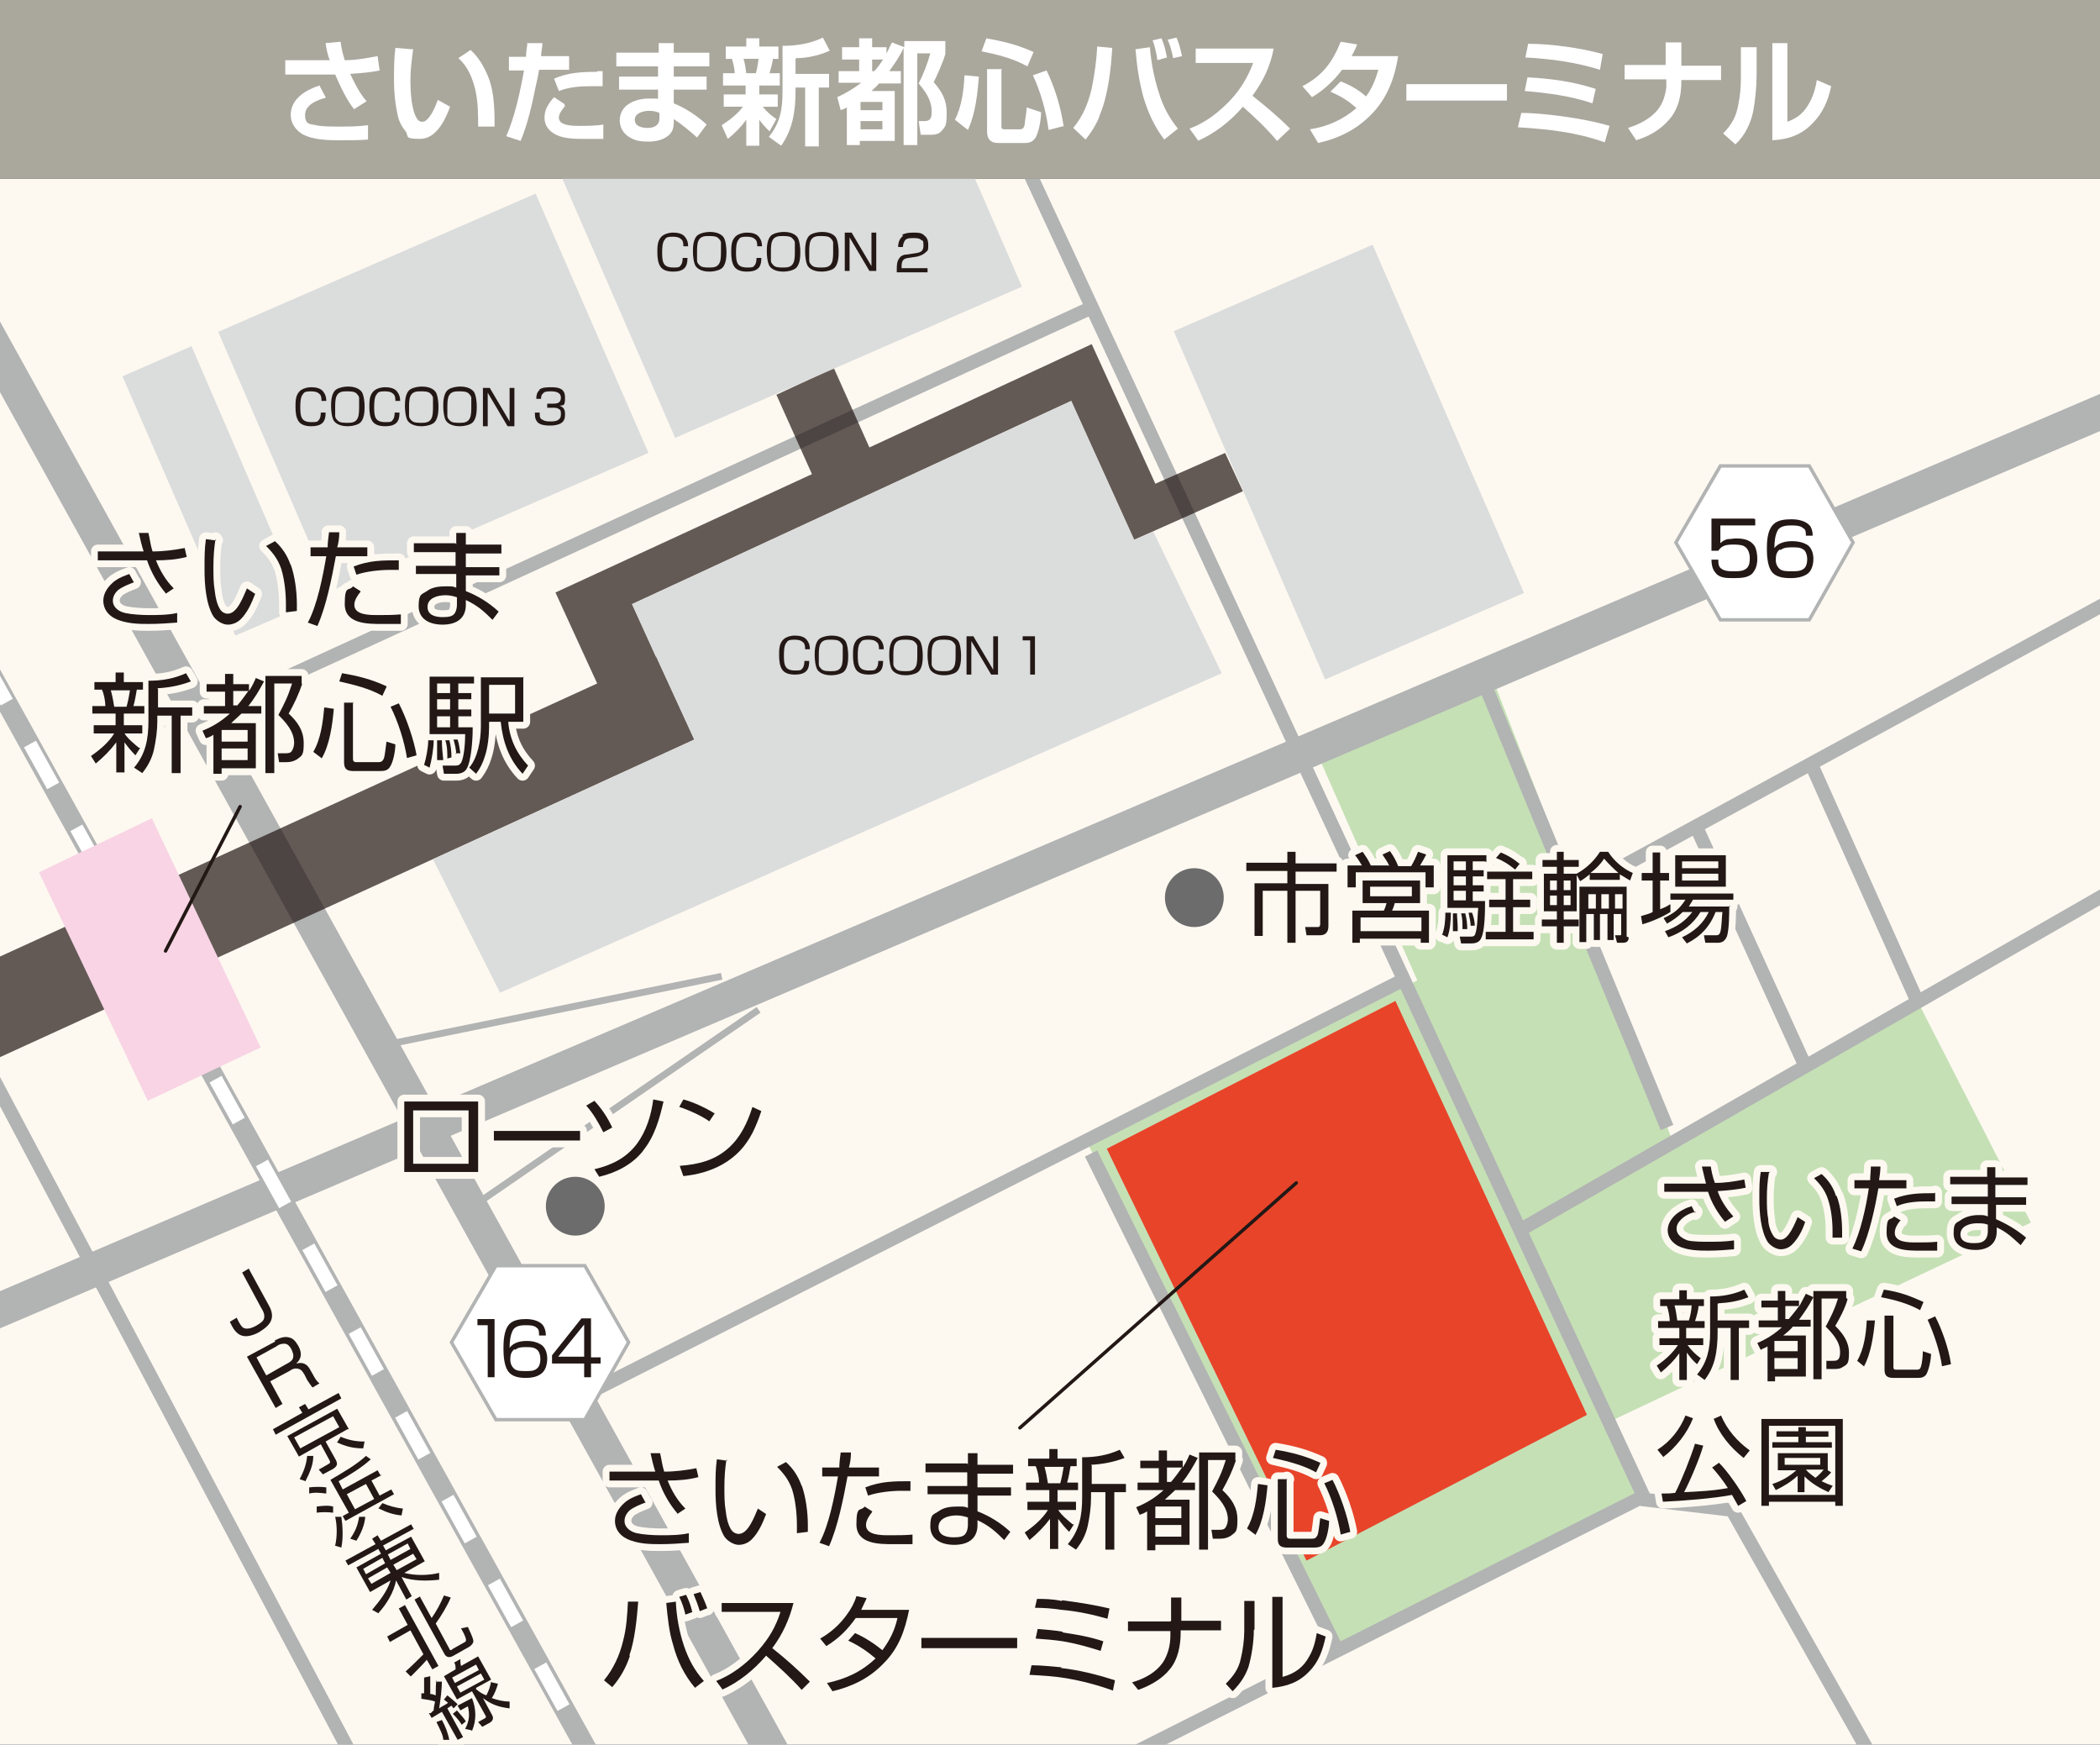
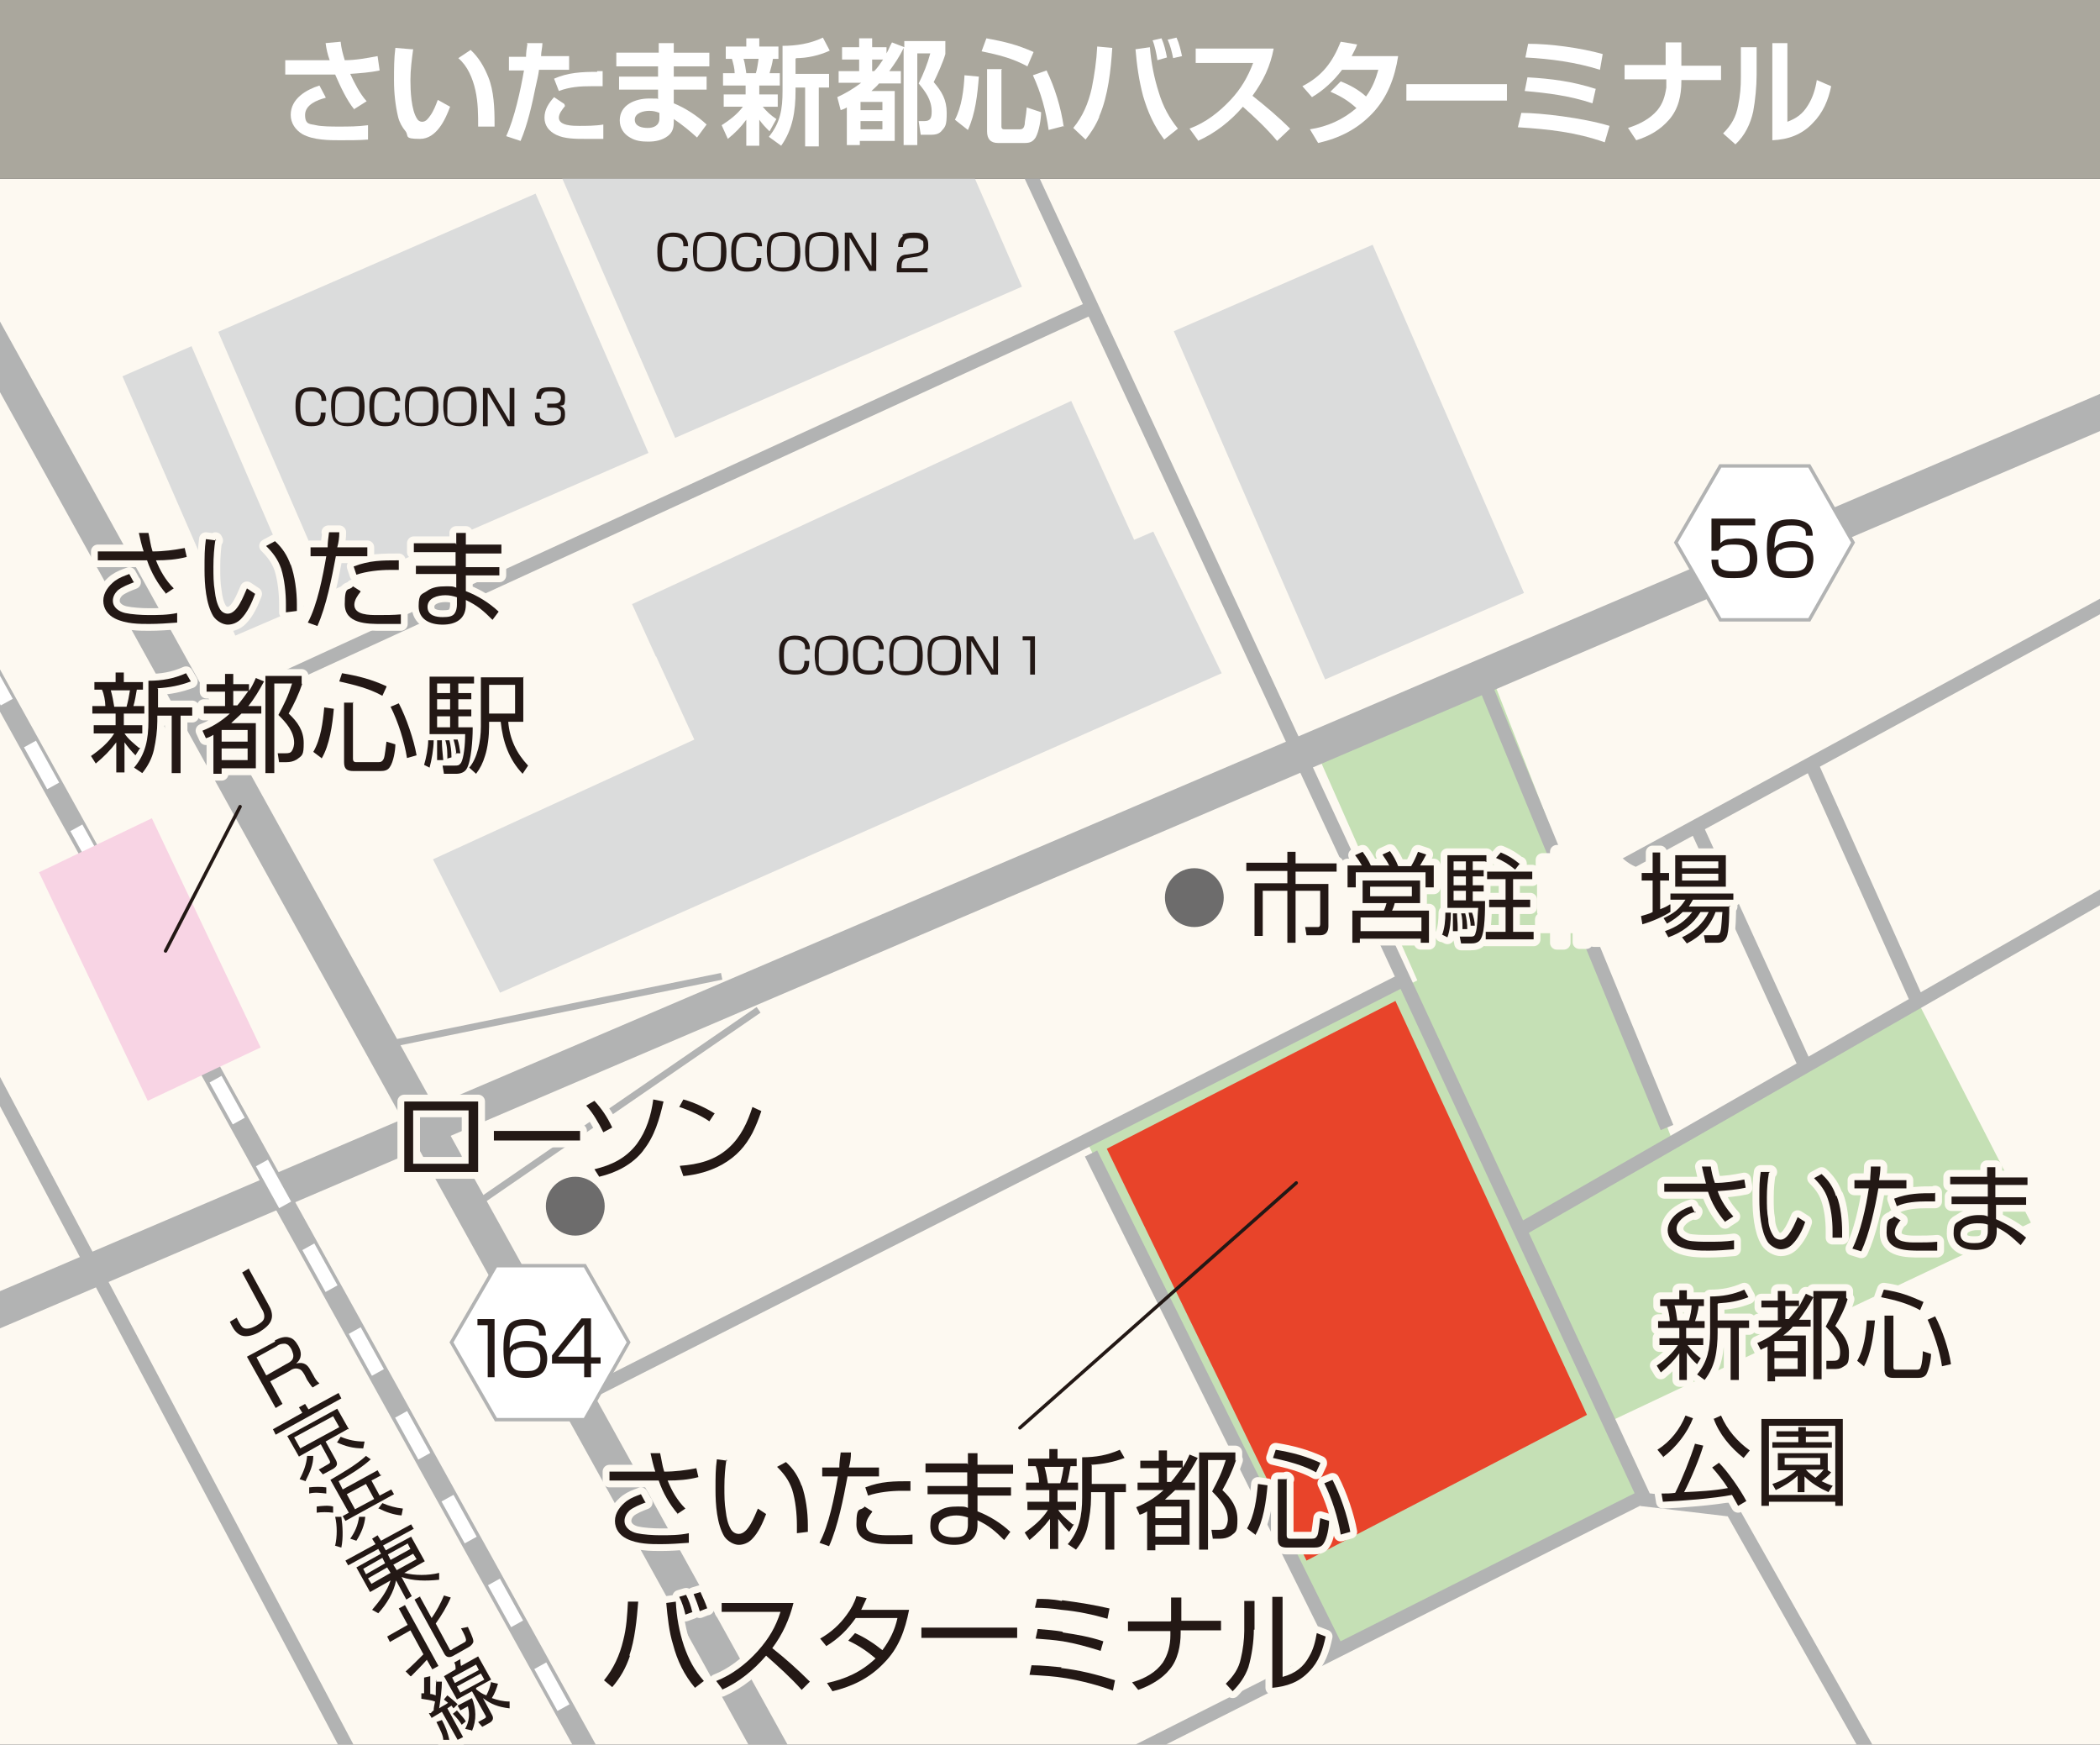
<svg xmlns="http://www.w3.org/2000/svg" version="1.1" viewBox="0 0 307 255">
  <rect x="0" y="0" width="307" height="255" fill="#333333" stroke="none" />
  <defs>
    <style>
      .cls-1, .cls-2, .cls-3, .cls-4, .cls-5, .cls-6, .cls-7, .cls-8, .cls-9 {
        fill: none;
      }

      .cls-2 {
        stroke-dasharray: 7 7;
      }

      .cls-2, .cls-3, .cls-4, .cls-9 {
        stroke-width: 2px;
      }

      .cls-2, .cls-4, .cls-5, .cls-6, .cls-8, .cls-9, .cls-10 {
        stroke-miterlimit: 10;
      }

      .cls-2, .cls-9 {
        stroke: #fff;
      }

      .cls-3 {
        stroke: #fdf9f1;
      }

      .cls-3, .cls-7 {
        stroke-linecap: round;
        stroke-linejoin: round;
      }

      .cls-4, .cls-5, .cls-6, .cls-8, .cls-10 {
        stroke: #b2b3b3;
      }

      .cls-5 {
        stroke-width: 5px;
      }

      .cls-6 {
        stroke-width: 3px;
      }

      .cls-11 {
        fill: #aaa79d;
      }

      .cls-12 {
        fill: #c5e0b5;
      }

      .cls-13 {
        fill: #dbdcdc;
      }

      .cls-14, .cls-15 {
        fill: #231815;
      }

      .cls-16, .cls-10 {
        fill: #fff;
      }

      .cls-17 {
        fill: #e8442a;
      }

      .cls-15 {
        opacity: .7;
      }

      .cls-18 {
        fill: #f8d4e4;
      }

      .cls-7 {
        stroke: #231815;
      }

      .cls-7, .cls-10 {
        stroke-width: .5px;
      }

      .cls-19 {
        fill: #6d6c6c;
      }

      .cls-20 {
        fill: #fdf9f1;
      }

      .cls-21 {
        clip-path: url(#clippath);
      }

      .cls-8 {
        stroke-width: 1px;
      }
    </style>
    <clipPath id="clippath">
      <rect class="cls-1" y="26.1" width="307" height="228.9" />
    </clipPath>
  </defs>
  <g>
    <g id="contents">
      <g>
        <g class="cls-21">
          <g>
            <rect class="cls-20" y="26.1" width="307" height="228.9" />
            <polygon class="cls-12" points="296.9 178.7 235.7 207.6 240.3 218.5 195.9 242.1 159 167.1 207.2 143.3 191.7 108.2 217.3 96.9 244.3 166.2 280 145.7 296.9 178.7" />
            <line class="cls-5" x1="313.3" y1="57.6" x2="-18.4" y2="199.3" />
            <line class="cls-5" x1="-5.9" y1="41.5" x2="117.7" y2="264.8" />
            <polyline class="cls-4" points="148.2 20.3 240.5 219.2 253.2 220.7 285 277" />
            <line class="cls-4" x1="313.9" y1="127.2" x2="222.7" y2="179.5" />
            <line class="cls-4" x1="243.7" y1="164.8" x2="217" y2="99.9" />
            <line class="cls-4" x1="311.5" y1="86.2" x2="229.5" y2="130.8" />
            <line class="cls-4" x1="247.9" y1="120.7" x2="264" y2="156" />
            <line class="cls-4" x1="265.1" y1="112.4" x2="280" y2="145.7" />
            <line class="cls-4" x1="205.2" y1="143.2" x2="87.2" y2="203" />
            <line class="cls-4" x1="240.7" y1="218.5" x2="126.9" y2="275.8" />
            <line class="cls-4" x1="159.5" y1="45" x2="24.4" y2="107" />
            <line class="cls-4" x1="195.6" y1="241.4" x2="159.5" y2="168.6" />
            <line class="cls-4" x1="-6.8" y1="146.7" x2="54.2" y2="261.9" />
            <line class="cls-8" x1="57.4" y1="152.5" x2="105.5" y2="142.7" />
            <line class="cls-8" x1="69.9" y1="175.8" x2="110.9" y2="147.6" />
-             <polygon class="cls-15" points="156.6 58.6 165.8 78.9 181.7 71.8 179.1 66.2 168.9 70.7 162.2 56 159.6 50.3 127.1 65.4 121.9 53.8 113.5 57.7 118.7 69.3 81.2 86.6 87.3 99.9 -38.7 157.5 -33.2 169.7 101.5 108.1 95.9 95.9 95.9 96 92.4 88.3 156.6 58.6" />
            <polygon class="cls-13" points="165.8 78.9 156.6 58.6 92.4 88.3 95.9 96 95.9 95.9 101.5 108.1 63.3 125.6 73.1 145.1 178.6 98.4 168.6 77.7 165.8 78.9" />
            <polygon class="cls-13" points="94.8 66.2 48.3 86.4 31.9 48.5 78.3 28.3 94.8 66.2" />
            <polygon class="cls-13" points="44.4 88.6 34.4 92.9 17.9 55 28 50.6 44.4 88.6" />
            <polygon class="cls-13" points="149.4 41.9 98.7 64 82.2 26.1 132.9 4 149.4 41.9" />
            <rect class="cls-13" x="181.3" y="39.7" width="31.7" height="55.5" transform="translate(-10.5 84.3) rotate(-23.5)" />
            <polygon class="cls-17" points="232 206.8 191 228.1 161.8 167.9 204 146.3 232 206.8" />
            <g>
              <line class="cls-6" x1="-7.5" y1="87.4" x2="93.7" y2="270" />
              <g>
                <line class="cls-9" x1="-7.5" y1="87.4" x2="-5.8" y2="90.4" />
                <line class="cls-2" x1="-2.4" y1="96.5" x2="90.3" y2="263.9" />
                <line class="cls-9" x1="92" y1="266.9" x2="93.7" y2="270" />
              </g>
            </g>
            <polygon class="cls-18" points="38.1 153.1 21.6 160.9 5.7 127.5 22.2 119.6 38.1 153.1" />
            <g>
              <g>
                <g>
                  <path class="cls-3" d="M99.1,221.3c-1.2-1.4-2.2-3.1-2.8-4.9-.5,0-.9,0-1.4,0h-5.8v-1.3h6.7c-.3-.9-.5-1.8-.7-2.7h1.4c.2.8.3,1.8.6,2.7,1.6,0,3.1-.2,4.7-.5l.3,1.3c-1.5.4-3,.5-4.5.5.6,1.5,1.4,2.9,2.6,4.1l-1.2.8ZM94.4,219.6c-.8.3-1.8.7-2.4,1.2-.4.4-.7.9-.7,1.5,0,1,.9,1.6,1.8,1.8.9.2,2.4.3,3.4.3,1.4,0,2.8,0,4.2-.3v1.4c-1.4.1-2.7.2-4.1.2s-3.4,0-5-.8c-1-.5-1.7-1.4-1.7-2.6s.8-2.2,1.7-2.9c.7-.5,1.3-.7,2.1-1l.6,1.1Z" />
                  <path class="cls-3" d="M106.2,213.3c-.2,1.3-.3,2.6-.3,4s0,2.4.2,3.6c.1.9.3,1.9.8,2.7.2.3.6.6,1.1.6,1.4,0,2.3-2.6,2.8-3.7l1.2.8c-.5,1.3-1.1,2.7-2.1,3.7-.5.5-1.2.8-1.9.8s-1.6-.5-2.1-1.2c-1.1-1.8-1.3-4.7-1.3-6.8s0-3,.2-4.5l1.5.2ZM117.2,217.1c.6,1.7.9,3.9.9,5.8s0,.7,0,1l-1.6.2c0-.4,0-.8,0-1.2,0-1.6-.2-3.6-.7-5.2-.5-1.4-1.2-2.3-2.2-3.3l1.3-.7c1.1,1,1.8,2.1,2.3,3.5Z" />
                  <path class="cls-3" d="M122.8,212.3h1.6c0,.8-.1,1.5-.3,2.2h4.4v1.3h-4.6c-.6,3.2-1.4,7.3-2.7,10.2l-1.4-.5c1.4-2.6,2.2-6.8,2.7-9.7h-2.3v-1.3h2.5c0-.7.1-1.4.2-2.2ZM127.5,221c-.4.5-.9,1.2-.9,1.9,0,1.5,2.2,1.5,3.4,1.5s2.3,0,3.4-.1v1.4c-1.1,0-1.8,0-2.8,0-2.1,0-5.4,0-5.4-2.9s.6-1.8,1.2-2.6l1.1.7ZM133.1,216.5v1.4c-.4,0-.9,0-1.3,0-1.5,0-3.4.2-4.9.7l-.4-1.2c2.3-.9,4.2-.9,6.6-.9Z" />
                  <path class="cls-3" d="M141.5,214.1v-1.7s1.4,0,1.4,0v1.7h5.2v1.3h-5.2v2h4.9v1.2h-4.9v2.3c1.8.7,3.4,1.7,4.8,3l-.9,1.2c-1.3-1.3-2.2-2.1-3.9-2.9v.7c0,2.1-1.5,2.9-3.4,2.9s-3.5-.8-3.5-2.7.5-1.7,1.2-2.2c.8-.6,1.8-.7,2.8-.7s1,0,1.5.2v-2h-5.9v-1.2h5.8v-2h-6.1v-1.3h6.1ZM139.8,221.5c-1.1,0-2.6.4-2.6,1.7s1.3,1.5,2.2,1.5,1.5-.1,1.8-.6c.2-.3.3-.8.3-1.2v-1.1c-.6-.2-1.1-.3-1.7-.3Z" />
                  <path class="cls-3" d="M157,222.8l-.7,1.1c-.6-.6-1.1-1.2-1.6-1.9v4.4h-1.2v-4.4c-.9,1.2-1.8,2.1-3,3.1l-.7-1.1c1.3-.9,2.6-2,3.4-3.3h-3v-1.2h3.2v-1.7h-3.4v-1.1h1.9c0-.7-.2-1.8-.5-2.4h-1.1v-1.1h3.1v-1.4h1.2v1.4h2.8v1.1h-.9c-.1.6-.3,1.8-.5,2.4h1.6v1.1h-3v1.7h2.7v1.2h-2.6c.5.8,1.4,1.5,2.1,2.1ZM152.7,214.4c.2.7.4,1.7.5,2.4h1.8c.2-.7.4-1.7.5-2.4h-2.8ZM159.6,214.2v2.7h5v1.2h-1.7v8.4h-1.3v-8.4h-2.1v.8c0,1.4-.2,2.8-.5,4.2-.3,1.3-.9,2.4-1.7,3.4l-1.2-.8c1.7-2,2.1-4.2,2.1-6.8v-5.9c2,0,3.7-.3,5.5-1.1l.7,1.2c-1.6.6-3.1.9-4.9,1Z" />
                  <path class="cls-3" d="M173.9,212.6l1.2.5c-.7,1.3-1.4,2.5-2.3,3.6h1.9v1.1h-2.9c-.5.5-1,.9-1.5,1.4h3.6v6.6h-5v.8h-1.2v-5.7c-.3.2-.7.4-1.1.5l-.5-1.1c1.5-.6,2.8-1.4,4-2.5h-3.8v-1.1h3.1v-2.1h-2.7v-1.1h2.7v-1.5h1.2v1.5h2.3v1c.4-.6.7-1.2,1-1.9ZM168.9,220.2v1.7h3.8v-1.7h-3.8ZM168.9,222.9v1.7h3.8v-1.7h-3.8ZM170.6,214.5v2.1h.6c.6-.7,1.1-1.4,1.6-2.1h-2.2ZM180.7,213.4c-.5,1.5-1.2,3-2,4.4,1.3,1.2,2.2,2.5,2.2,4.3s-.2,1.8-1,2.4c-.5.3-1,.4-1.5.4h-1.1l-.2-1.3h1.1c.4,0,.8,0,1-.4.2-.3.3-.8.3-1.1,0-1.7-1.2-3-2.3-4.1.9-1.7,1.4-2.7,2-4.6h-2.6v13.1h-1.3v-14.2h5.3v1.2Z" />
                  <path class="cls-3" d="M183.5,224.3l-1.2-.9c1.1-1.9,1.4-4.3,1.6-6.5l1.4.2c-.2,2.3-.6,5.3-1.8,7.3ZM193,213.9l-.6,1.3c-2-1.1-4.1-1.6-6.3-2.1l.4-1.2c2.4.4,4.3.9,6.5,1.9ZM188.1,216.1v8.3c0,.3.1.5.5.5h3.2c.4,0,.6-.1.8-.5.2-.5.3-1.9.4-2.5l1.3.4c0,.9-.3,2.6-.8,3.3-.3.5-.8.6-1.4.6h-3.9c-1,0-1.4-.3-1.4-1.3v-8.7h1.4ZM197.4,223.9l-1.4.4c-.4-2.5-1.3-5.3-2.4-7.5l1.2-.5c1.1,2.1,2.2,5.3,2.6,7.6Z" />
                  <path class="cls-3" d="M92.1,242c-.6,1.8-1.4,3.2-2.6,4.6l-1.2-1c1.4-1.7,2.3-3.7,2.8-5.8.5-1.9.6-3.8.7-5.7h1.5c-.2,2.6-.5,5.6-1.3,7.9ZM98.8,234.1c.1,2.2.5,4.4,1.2,6.5.7,2,1.5,3.5,2.9,5.1l-1.3,1c-1.6-1.9-2.6-4-3.2-6.3-.6-1.9-.8-4-1-6.1l1.4-.2ZM101.3,235.6l-1.1.4c-.2-.9-.5-1.8-.9-2.6l1-.3c.4.8.7,1.6.9,2.5ZM103.3,235.1l-1,.4c-.3-1-.5-1.5-.9-2.5l1-.3c.4.9.7,1.5,1,2.4Z" />
                  <path class="cls-3" d="M105.6,246.9l-.9-1.2c2.3-.9,4.4-2.5,6.1-4.4,1.6-1.8,2.6-3.5,3.3-5.7h-8.6v-1.3h10.5c-.6,2.4-1.6,4.6-3.1,6.6,1.9,1.5,3.7,3.1,5.5,4.9l-1.2,1.2c-1.6-1.8-3.4-3.4-5.2-5-1.8,2.1-4,3.9-6.5,5Z" />
                  <path class="cls-3" d="M124.1,239.7l.9-1c1.4.6,2.9,1.6,4,2.5,1.1-1.5,1.8-2.9,2.2-4.7h-6.1c-1.2,1.7-2.5,3-4.3,4.1l-.9-1.1c1.6-.9,2.9-2.1,3.9-3.5.6-.8,1.1-1.7,1.4-2.7l1.5.3c-.3.6-.5,1.1-.8,1.7h7c-.6,3-1.5,5.6-3.7,7.8-2.1,2.2-4.6,3.4-7.5,4.1l-.8-1.2c2.7-.6,5-1.6,7.1-3.6-1.3-1.1-2.5-1.9-4-2.6Z" />
                  <path class="cls-3" d="M148.7,239.4v1.5h-14v-1.5h14Z" />
                  <path class="cls-3" d="M155.1,243.8c2.6.3,5.1.9,7.9,1.8l-.3,1.5c-2.2-.8-4.5-1.4-6.8-1.8-1.8-.3-3.6-.4-5.4-.5l.3-1.4c1.6,0,3,.2,4.4.3ZM155.3,238.6c2,.3,3.9.6,6,1.3l-.4,1.4c-1.9-.6-3.7-1.1-5.5-1.4-1.3-.2-2.6-.3-4-.4l.3-1.4c1.3.1,2.5.2,3.7.4ZM155.3,233.9c2.3.3,4.8.7,6.9,1.2l-.3,1.5c-2.1-.6-4.4-1.1-6.7-1.3-1.3-.2-2.6-.3-3.9-.3l.3-1.3c.9,0,2.2,0,3.6.3Z" />
                  <path class="cls-3" d="M171.2,236.9v-3.4h1.5v3.4h5.8v1.4h-5.9v.4c0,1.8-.4,3.9-1.6,5.3-1.1,1.4-2.9,2.4-4.6,3l-.9-1.1c2-.6,3.5-1.5,4.5-2.9.7-1.1,1.1-2.4,1.1-4v-.6h-6.2v-1.4h6.2Z" />
                  <path class="cls-3" d="M183.3,238.2c0,1.7-.3,3.8-.8,5.5-.5,1.4-1.3,2.5-2.3,3.5l-1-1.1c1.1-1.1,1.9-2.2,2.2-3.7.3-1.2.5-2.8.5-4v-4.4h1.5v4.2ZM187.5,245.1c1.9-.5,3.1-1.5,3.9-3,.6-1,.9-2.2,1.1-3.4l1.3.5c-.4,1.9-1,3.7-2.4,5.1-1.5,1.6-3.3,2.2-5.4,2.4v-13.3h1.5v11.6Z" />
                </g>
                <g>
                  <path class="cls-14" d="M99.1,221.3c-1.2-1.4-2.2-3.1-2.8-4.9-.5,0-.9,0-1.4,0h-5.8v-1.3h6.7c-.3-.9-.5-1.8-.7-2.7h1.4c.2.8.3,1.8.6,2.7,1.6,0,3.1-.2,4.7-.5l.3,1.3c-1.5.4-3,.5-4.5.5.6,1.5,1.4,2.9,2.6,4.1l-1.2.8ZM94.4,219.6c-.8.3-1.8.7-2.4,1.2-.4.4-.7.9-.7,1.5,0,1,.9,1.6,1.8,1.8.9.2,2.4.3,3.4.3,1.4,0,2.8,0,4.2-.3v1.4c-1.4.1-2.7.2-4.1.2s-3.4,0-5-.8c-1-.5-1.7-1.4-1.7-2.6s.8-2.2,1.7-2.9c.7-.5,1.3-.7,2.1-1l.6,1.1Z" />
                  <path class="cls-14" d="M106.2,213.3c-.2,1.3-.3,2.6-.3,4s0,2.4.2,3.6c.1.9.3,1.9.8,2.7.2.3.6.6,1.1.6,1.4,0,2.3-2.6,2.8-3.7l1.2.8c-.5,1.3-1.1,2.7-2.1,3.7-.5.5-1.2.8-1.9.8s-1.6-.5-2.1-1.2c-1.1-1.8-1.3-4.7-1.3-6.8s0-3,.2-4.5l1.5.2ZM117.2,217.1c.6,1.7.9,3.9.9,5.8s0,.7,0,1l-1.6.2c0-.4,0-.8,0-1.2,0-1.6-.2-3.6-.7-5.2-.5-1.4-1.2-2.3-2.2-3.3l1.3-.7c1.1,1,1.8,2.1,2.3,3.5Z" />
                  <path class="cls-14" d="M122.8,212.3h1.6c0,.8-.1,1.5-.3,2.2h4.4v1.3h-4.6c-.6,3.2-1.4,7.3-2.7,10.2l-1.4-.5c1.4-2.6,2.2-6.8,2.7-9.7h-2.3v-1.3h2.5c0-.7.1-1.4.2-2.2ZM127.5,221c-.4.5-.9,1.2-.9,1.9,0,1.5,2.2,1.5,3.4,1.5s2.3,0,3.4-.1v1.4c-1.1,0-1.8,0-2.8,0-2.1,0-5.4,0-5.4-2.9s.6-1.8,1.2-2.6l1.1.7ZM133.1,216.5v1.4c-.4,0-.9,0-1.3,0-1.5,0-3.4.2-4.9.7l-.4-1.2c2.3-.9,4.2-.9,6.6-.9Z" />
                  <path class="cls-14" d="M141.5,214.1v-1.7s1.4,0,1.4,0v1.7h5.2v1.3h-5.2v2h4.9v1.2h-4.9v2.3c1.8.7,3.4,1.7,4.8,3l-.9,1.2c-1.3-1.3-2.2-2.1-3.9-2.9v.7c0,2.1-1.5,2.9-3.4,2.9s-3.5-.8-3.5-2.7.5-1.7,1.2-2.2c.8-.6,1.8-.7,2.8-.7s1,0,1.5.2v-2h-5.9v-1.2h5.8v-2h-6.1v-1.3h6.1ZM139.8,221.5c-1.1,0-2.6.4-2.6,1.7s1.3,1.5,2.2,1.5,1.5-.1,1.8-.6c.2-.3.3-.8.3-1.2v-1.1c-.6-.2-1.1-.3-1.7-.3Z" />
                  <path class="cls-14" d="M157,222.8l-.7,1.1c-.6-.6-1.1-1.2-1.6-1.9v4.4h-1.2v-4.4c-.9,1.2-1.8,2.1-3,3.1l-.7-1.1c1.3-.9,2.6-2,3.4-3.3h-3v-1.2h3.2v-1.7h-3.4v-1.1h1.9c0-.7-.2-1.8-.5-2.4h-1.1v-1.1h3.1v-1.4h1.2v1.4h2.8v1.1h-.9c-.1.6-.3,1.8-.5,2.4h1.6v1.1h-3v1.7h2.7v1.2h-2.6c.5.8,1.4,1.5,2.1,2.1ZM152.7,214.4c.2.7.4,1.7.5,2.4h1.8c.2-.7.4-1.7.5-2.4h-2.8ZM159.6,214.2v2.7h5v1.2h-1.7v8.4h-1.3v-8.4h-2.1v.8c0,1.4-.2,2.8-.5,4.2-.3,1.3-.9,2.4-1.7,3.4l-1.2-.8c1.7-2,2.1-4.2,2.1-6.8v-5.9c2,0,3.7-.3,5.5-1.1l.7,1.2c-1.6.6-3.1.9-4.9,1Z" />
                  <path class="cls-14" d="M173.9,212.6l1.2.5c-.7,1.3-1.4,2.5-2.3,3.6h1.9v1.1h-2.9c-.5.5-1,.9-1.5,1.4h3.6v6.6h-5v.8h-1.2v-5.7c-.3.2-.7.4-1.1.5l-.5-1.1c1.5-.6,2.8-1.4,4-2.5h-3.8v-1.1h3.1v-2.1h-2.7v-1.1h2.7v-1.5h1.2v1.5h2.3v1c.4-.6.7-1.2,1-1.9ZM168.9,220.2v1.7h3.8v-1.7h-3.8ZM168.9,222.9v1.7h3.8v-1.7h-3.8ZM170.6,214.5v2.1h.6c.6-.7,1.1-1.4,1.6-2.1h-2.2ZM180.7,213.4c-.5,1.5-1.2,3-2,4.4,1.3,1.2,2.2,2.5,2.2,4.3s-.2,1.8-1,2.4c-.5.3-1,.4-1.5.4h-1.1l-.2-1.3h1.1c.4,0,.8,0,1-.4.2-.3.3-.8.3-1.1,0-1.7-1.2-3-2.3-4.1.9-1.7,1.4-2.7,2-4.6h-2.6v13.1h-1.3v-14.2h5.3v1.2Z" />
                  <path class="cls-14" d="M183.5,224.3l-1.2-.9c1.1-1.9,1.4-4.3,1.6-6.5l1.4.2c-.2,2.3-.6,5.3-1.8,7.3ZM193,213.9l-.6,1.3c-2-1.1-4.1-1.6-6.3-2.1l.4-1.2c2.4.4,4.3.9,6.5,1.9ZM188.1,216.1v8.3c0,.3.1.5.5.5h3.2c.4,0,.6-.1.8-.5.2-.5.3-1.9.4-2.5l1.3.4c0,.9-.3,2.6-.8,3.3-.3.5-.8.6-1.4.6h-3.9c-1,0-1.4-.3-1.4-1.3v-8.7h1.4ZM197.4,223.9l-1.4.4c-.4-2.5-1.3-5.3-2.4-7.5l1.2-.5c1.1,2.1,2.2,5.3,2.6,7.6Z" />
                  <path class="cls-14" d="M92.1,242c-.6,1.8-1.4,3.2-2.6,4.6l-1.2-1c1.4-1.7,2.3-3.7,2.8-5.8.5-1.9.6-3.8.7-5.7h1.5c-.2,2.6-.5,5.6-1.3,7.9ZM98.8,234.1c.1,2.2.5,4.4,1.2,6.5.7,2,1.5,3.5,2.9,5.1l-1.3,1c-1.6-1.9-2.6-4-3.2-6.3-.6-1.9-.8-4-1-6.1l1.4-.2ZM101.3,235.6l-1.1.4c-.2-.9-.5-1.8-.9-2.6l1-.3c.4.8.7,1.6.9,2.5ZM103.3,235.1l-1,.4c-.3-1-.5-1.5-.9-2.5l1-.3c.4.9.7,1.5,1,2.4Z" />
                  <path class="cls-14" d="M105.6,246.9l-.9-1.2c2.3-.9,4.4-2.5,6.1-4.4,1.6-1.8,2.6-3.5,3.3-5.7h-8.6v-1.3h10.5c-.6,2.4-1.6,4.6-3.1,6.6,1.9,1.5,3.7,3.1,5.5,4.9l-1.2,1.2c-1.6-1.8-3.4-3.4-5.2-5-1.8,2.1-4,3.9-6.5,5Z" />
                  <path class="cls-14" d="M124.1,239.7l.9-1c1.4.6,2.9,1.6,4,2.5,1.1-1.5,1.8-2.9,2.2-4.7h-6.1c-1.2,1.7-2.5,3-4.3,4.1l-.9-1.1c1.6-.9,2.9-2.1,3.9-3.5.6-.8,1.1-1.7,1.4-2.7l1.5.3c-.3.6-.5,1.1-.8,1.7h7c-.6,3-1.5,5.6-3.7,7.8-2.1,2.2-4.6,3.4-7.5,4.1l-.8-1.2c2.7-.6,5-1.6,7.1-3.6-1.3-1.1-2.5-1.9-4-2.6Z" />
-                   <path class="cls-14" d="M148.7,239.4v1.5h-14v-1.5h14Z" />
+                   <path class="cls-14" d="M148.7,239.4h-14v-1.5h14Z" />
                  <path class="cls-14" d="M155.1,243.8c2.6.3,5.1.9,7.9,1.8l-.3,1.5c-2.2-.8-4.5-1.4-6.8-1.8-1.8-.3-3.6-.4-5.4-.5l.3-1.4c1.6,0,3,.2,4.4.3ZM155.3,238.6c2,.3,3.9.6,6,1.3l-.4,1.4c-1.9-.6-3.7-1.1-5.5-1.4-1.3-.2-2.6-.3-4-.4l.3-1.4c1.3.1,2.5.2,3.7.4ZM155.3,233.9c2.3.3,4.8.7,6.9,1.2l-.3,1.5c-2.1-.6-4.4-1.1-6.7-1.3-1.3-.2-2.6-.3-3.9-.3l.3-1.3c.9,0,2.2,0,3.6.3Z" />
                  <path class="cls-14" d="M171.2,236.9v-3.4h1.5v3.4h5.8v1.4h-5.9v.4c0,1.8-.4,3.9-1.6,5.3-1.1,1.4-2.9,2.4-4.6,3l-.9-1.1c2-.6,3.5-1.5,4.5-2.9.7-1.1,1.1-2.4,1.1-4v-.6h-6.2v-1.4h6.2Z" />
                  <path class="cls-14" d="M183.3,238.2c0,1.7-.3,3.8-.8,5.5-.5,1.4-1.3,2.5-2.3,3.5l-1-1.1c1.1-1.1,1.9-2.2,2.2-3.7.3-1.2.5-2.8.5-4v-4.4h1.5v4.2ZM187.5,245.1c1.9-.5,3.1-1.5,3.9-3,.6-1,.9-2.2,1.1-3.4l1.3.5c-.4,1.9-1,3.7-2.4,5.1-1.5,1.6-3.3,2.2-5.4,2.4v-13.3h1.5v11.6Z" />
                </g>
              </g>
              <g>
                <g>
                  <path class="cls-3" d="M24.3,86.8c-1.2-1.4-2.2-3.1-2.8-4.9-.5,0-.9,0-1.4,0h-5.8v-1.3h6.7c-.3-.9-.5-1.8-.7-2.7h1.4c.2.8.3,1.8.6,2.7,1.6,0,3.1-.2,4.7-.5l.3,1.3c-1.5.4-3,.5-4.5.5.6,1.5,1.4,2.9,2.6,4.1l-1.2.8ZM19.6,85.1c-.8.3-1.8.7-2.4,1.2-.4.4-.7.9-.7,1.5,0,1,.9,1.6,1.8,1.8.9.2,2.4.3,3.4.3,1.4,0,2.8,0,4.2-.3v1.4c-1.4.1-2.7.2-4.1.2s-3.4,0-5-.8c-1-.5-1.7-1.4-1.7-2.6s.8-2.2,1.7-2.9c.7-.5,1.3-.7,2.1-1l.6,1.1Z" />
                  <path class="cls-3" d="M31.5,78.8c-.2,1.3-.3,2.6-.3,4s0,2.4.2,3.6c.1.9.3,1.9.8,2.7.2.3.6.6,1.1.6,1.4,0,2.3-2.6,2.8-3.7l1.2.8c-.5,1.3-1.1,2.7-2.1,3.7-.5.5-1.2.8-1.9.8s-1.6-.5-2.1-1.2c-1.1-1.8-1.3-4.7-1.3-6.8s0-3,.2-4.5l1.5.2ZM42.5,82.5c.6,1.7.9,3.9.9,5.8s0,.7,0,1l-1.6.2c0-.4,0-.8,0-1.2,0-1.6-.2-3.6-.7-5.2-.5-1.4-1.2-2.3-2.2-3.3l1.3-.7c1.1,1,1.8,2.1,2.3,3.5Z" />
                  <path class="cls-3" d="M48,77.8h1.6c0,.8-.1,1.5-.3,2.2h4.4v1.3h-4.6c-.6,3.2-1.4,7.3-2.7,10.2l-1.4-.5c1.4-2.6,2.2-6.8,2.7-9.7h-2.3v-1.3h2.5c0-.7.1-1.4.2-2.2ZM52.7,86.5c-.4.5-.9,1.2-.9,1.9,0,1.5,2.2,1.5,3.4,1.5s2.3,0,3.4-.1v1.4c-1.1,0-1.8,0-2.8,0-2.1,0-5.4,0-5.4-2.9s.6-1.8,1.2-2.6l1.1.7ZM58.3,81.9v1.4c-.4,0-.9,0-1.3,0-1.5,0-3.4.2-4.9.7l-.4-1.2c2.3-.9,4.2-.9,6.6-.9Z" />
                  <path class="cls-3" d="M66.7,79.6v-1.7s1.4,0,1.4,0v1.7h5.2v1.3h-5.2v2h4.9v1.2h-4.9v2.3c1.8.7,3.4,1.7,4.8,3l-.9,1.2c-1.3-1.3-2.2-2.1-3.9-2.9v.7c0,2.1-1.5,2.9-3.4,2.9s-3.5-.8-3.5-2.7.5-1.7,1.2-2.2c.8-.6,1.8-.7,2.8-.7s1,0,1.5.2v-2h-5.9v-1.2h5.8v-2h-6.1v-1.3h6.1ZM65.1,87c-1.1,0-2.6.4-2.6,1.7s1.3,1.5,2.2,1.5,1.5-.1,1.8-.6c.2-.3.3-.8.3-1.2v-1.1c-.6-.2-1.1-.3-1.7-.3Z" />
                  <path class="cls-3" d="M20.5,109.3l-.7,1.1c-.6-.6-1.1-1.2-1.6-1.9v4.4h-1.2v-4.4c-.9,1.2-1.8,2.1-3,3.1l-.7-1.1c1.3-.9,2.6-2,3.4-3.3h-3v-1.2h3.2v-1.7h-3.4v-1.1h1.9c0-.7-.2-1.8-.5-2.4h-1.1v-1.1h3.1v-1.4h1.2v1.4h2.8v1.1h-.9c-.1.6-.3,1.8-.5,2.4h1.6v1.1h-3v1.7h2.7v1.2h-2.6c.5.8,1.4,1.5,2.1,2.1ZM16.2,100.9c.2.7.4,1.7.5,2.4h1.8c.2-.7.4-1.7.5-2.4h-2.8ZM23.1,100.7v2.7h5v1.2h-1.7v8.4h-1.3v-8.4h-2.1v.8c0,1.4-.2,2.8-.5,4.2-.3,1.3-.9,2.4-1.7,3.4l-1.2-.8c1.7-2,2.1-4.2,2.1-6.8v-5.9c2,0,3.7-.3,5.5-1.1l.7,1.2c-1.6.6-3.1.9-4.9,1Z" />
                  <path class="cls-3" d="M37.4,99.1l1.2.5c-.7,1.3-1.4,2.5-2.3,3.6h1.9v1.1h-2.9c-.5.5-1,.9-1.5,1.4h3.6v6.6h-5v.8h-1.2v-5.7c-.3.2-.7.4-1.1.5l-.5-1.1c1.5-.6,2.8-1.4,4-2.5h-3.8v-1.1h3.1v-2.1h-2.7v-1.1h2.7v-1.5h1.2v1.5h2.3v1c.4-.6.7-1.2,1-1.9ZM32.4,106.7v1.7h3.8v-1.7h-3.8ZM32.4,109.4v1.7h3.8v-1.7h-3.8ZM34.1,101v2.1h.6c.6-.7,1.1-1.4,1.6-2.1h-2.2ZM44.2,99.9c-.5,1.5-1.2,3-2,4.4,1.3,1.2,2.2,2.5,2.2,4.3s-.2,1.8-1,2.4c-.5.3-1,.4-1.5.4h-1.1l-.2-1.3h1.1c.4,0,.8,0,1-.4.2-.3.3-.8.3-1.1,0-1.7-1.2-3-2.3-4.1.9-1.7,1.4-2.7,2-4.6h-2.6v13.1h-1.3v-14.2h5.3v1.2Z" />
                  <path class="cls-3" d="M47,110.8l-1.2-.9c1.1-1.9,1.4-4.3,1.6-6.5l1.4.2c-.2,2.3-.6,5.3-1.8,7.3ZM56.5,100.4l-.6,1.3c-2-1.1-4.1-1.6-6.3-2.1l.4-1.2c2.4.4,4.3.9,6.5,1.9ZM51.6,102.6v8.3c0,.3.1.5.5.5h3.2c.4,0,.6-.1.8-.5.2-.5.3-1.9.4-2.5l1.3.4c0,.9-.3,2.6-.8,3.3-.3.5-.8.6-1.4.6h-3.9c-1,0-1.4-.3-1.4-1.3v-8.7h1.4ZM60.9,110.4l-1.4.4c-.4-2.5-1.3-5.3-2.4-7.5l1.2-.5c1.1,2.1,2.2,5.3,2.6,7.6Z" />
                  <path class="cls-3" d="M62,111.8c.3-1,.6-2.5.6-3.6h.8c0,1.2-.3,2.9-.6,4l-.8-.4ZM69.2,99.9h-2.2v1.4h1.9v.9h-1.9v1.5h1.9v1h-1.9v1.6h2.1v.3c0,1.4-.2,4.7-.9,5.8-.3.5-.9.7-1.5.7h-1.8l-.2-1.2h1.8c.4,0,.6,0,.9-.4.4-.7.6-2.6.6-4.2h-5.2v-8.4h6.5v1ZM63.9,111.2c0-.5,0-.9,0-1.4s0-1.1,0-1.6h.7c0,1.1.1,1.8.2,2.9h-.9ZM63.9,99.9v1.4h1.9v-1.4h-1.9ZM63.9,102.2v1.5h1.9v-1.5h-1.9ZM63.9,104.7v1.6h1.9v-1.6h-1.9ZM65.4,110.9c0-.9,0-1.8-.3-2.7h.6c.2.8.3,1.6.3,2.5l-.7.2ZM66.7,110.3c0-.7-.2-1.5-.4-2.2h.6c.2.6.3,1.3.4,2h-.7ZM76.5,98.9v6.6h-2.2c.2,2.5,1.2,4.6,2.9,6.4l-.8,1.2c-2-2.1-2.9-4.7-3.2-7.6h-1.7v.7c0,1.4-.2,3.1-.6,4.3-.3,1-.7,1.8-1.3,2.6l-1-.9c1.2-1.4,1.7-3.9,1.7-6v-7.2h6.3ZM71.5,100.1v4.2h3.8v-4.2h-3.8Z" />
                </g>
                <g>
                  <path class="cls-14" d="M24.3,86.8c-1.2-1.4-2.2-3.1-2.8-4.9-.5,0-.9,0-1.4,0h-5.8v-1.3h6.7c-.3-.9-.5-1.8-.7-2.7h1.4c.2.8.3,1.8.6,2.7,1.6,0,3.1-.2,4.7-.5l.3,1.3c-1.5.4-3,.5-4.5.5.6,1.5,1.4,2.9,2.6,4.1l-1.2.8ZM19.6,85.1c-.8.3-1.8.7-2.4,1.2-.4.4-.7.9-.7,1.5,0,1,.9,1.6,1.8,1.8.9.2,2.4.3,3.4.3,1.4,0,2.8,0,4.2-.3v1.4c-1.4.1-2.7.2-4.1.2s-3.4,0-5-.8c-1-.5-1.7-1.4-1.7-2.6s.8-2.2,1.7-2.9c.7-.5,1.3-.7,2.1-1l.6,1.1Z" />
                  <path class="cls-14" d="M31.5,78.8c-.2,1.3-.3,2.6-.3,4s0,2.4.2,3.6c.1.9.3,1.9.8,2.7.2.3.6.6,1.1.6,1.4,0,2.3-2.6,2.8-3.7l1.2.8c-.5,1.3-1.1,2.7-2.1,3.7-.5.5-1.2.8-1.9.8s-1.6-.5-2.1-1.2c-1.1-1.8-1.3-4.7-1.3-6.8s0-3,.2-4.5l1.5.2ZM42.5,82.5c.6,1.7.9,3.9.9,5.8s0,.7,0,1l-1.6.2c0-.4,0-.8,0-1.2,0-1.6-.2-3.6-.7-5.2-.5-1.4-1.2-2.3-2.2-3.3l1.3-.7c1.1,1,1.8,2.1,2.3,3.5Z" />
                  <path class="cls-14" d="M48,77.8h1.6c0,.8-.1,1.5-.3,2.2h4.4v1.3h-4.6c-.6,3.2-1.4,7.3-2.7,10.2l-1.4-.5c1.4-2.6,2.2-6.8,2.7-9.7h-2.3v-1.3h2.5c0-.7.1-1.4.2-2.2ZM52.7,86.5c-.4.5-.9,1.2-.9,1.9,0,1.5,2.2,1.5,3.4,1.5s2.3,0,3.4-.1v1.4c-1.1,0-1.8,0-2.8,0-2.1,0-5.4,0-5.4-2.9s.6-1.8,1.2-2.6l1.1.7ZM58.3,81.9v1.4c-.4,0-.9,0-1.3,0-1.5,0-3.4.2-4.9.7l-.4-1.2c2.3-.9,4.2-.9,6.6-.9Z" />
                  <path class="cls-14" d="M66.7,79.6v-1.7s1.4,0,1.4,0v1.7h5.2v1.3h-5.2v2h4.9v1.2h-4.9v2.3c1.8.7,3.4,1.7,4.8,3l-.9,1.2c-1.3-1.3-2.2-2.1-3.9-2.9v.7c0,2.1-1.5,2.9-3.4,2.9s-3.5-.8-3.5-2.7.5-1.7,1.2-2.2c.8-.6,1.8-.7,2.8-.7s1,0,1.5.2v-2h-5.9v-1.2h5.8v-2h-6.1v-1.3h6.1ZM65.1,87c-1.1,0-2.6.4-2.6,1.7s1.3,1.5,2.2,1.5,1.5-.1,1.8-.6c.2-.3.3-.8.3-1.2v-1.1c-.6-.2-1.1-.3-1.7-.3Z" />
                  <path class="cls-14" d="M20.5,109.3l-.7,1.1c-.6-.6-1.1-1.2-1.6-1.9v4.4h-1.2v-4.4c-.9,1.2-1.8,2.1-3,3.1l-.7-1.1c1.3-.9,2.6-2,3.4-3.3h-3v-1.2h3.2v-1.7h-3.4v-1.1h1.9c0-.7-.2-1.8-.5-2.4h-1.1v-1.1h3.1v-1.4h1.2v1.4h2.8v1.1h-.9c-.1.6-.3,1.8-.5,2.4h1.6v1.1h-3v1.7h2.7v1.2h-2.6c.5.8,1.4,1.5,2.1,2.1ZM16.2,100.9c.2.7.4,1.7.5,2.4h1.8c.2-.7.4-1.7.5-2.4h-2.8ZM23.1,100.7v2.7h5v1.2h-1.7v8.4h-1.3v-8.4h-2.1v.8c0,1.4-.2,2.8-.5,4.2-.3,1.3-.9,2.4-1.7,3.4l-1.2-.8c1.7-2,2.1-4.2,2.1-6.8v-5.9c2,0,3.7-.3,5.5-1.1l.7,1.2c-1.6.6-3.1.9-4.9,1Z" />
                  <path class="cls-14" d="M37.4,99.1l1.2.5c-.7,1.3-1.4,2.5-2.3,3.6h1.9v1.1h-2.9c-.5.5-1,.9-1.5,1.4h3.6v6.6h-5v.8h-1.2v-5.7c-.3.2-.7.4-1.1.5l-.5-1.1c1.5-.6,2.8-1.4,4-2.5h-3.8v-1.1h3.1v-2.1h-2.7v-1.1h2.7v-1.5h1.2v1.5h2.3v1c.4-.6.7-1.2,1-1.9ZM32.4,106.7v1.7h3.8v-1.7h-3.8ZM32.4,109.4v1.7h3.8v-1.7h-3.8ZM34.1,101v2.1h.6c.6-.7,1.1-1.4,1.6-2.1h-2.2ZM44.2,99.9c-.5,1.5-1.2,3-2,4.4,1.3,1.2,2.2,2.5,2.2,4.3s-.2,1.8-1,2.4c-.5.3-1,.4-1.5.4h-1.1l-.2-1.3h1.1c.4,0,.8,0,1-.4.2-.3.3-.8.3-1.1,0-1.7-1.2-3-2.3-4.1.9-1.7,1.4-2.7,2-4.6h-2.6v13.1h-1.3v-14.2h5.3v1.2Z" />
                  <path class="cls-14" d="M47,110.8l-1.2-.9c1.1-1.9,1.4-4.3,1.6-6.5l1.4.2c-.2,2.3-.6,5.3-1.8,7.3ZM56.5,100.4l-.6,1.3c-2-1.1-4.1-1.6-6.3-2.1l.4-1.2c2.4.4,4.3.9,6.5,1.9ZM51.6,102.6v8.3c0,.3.1.5.5.5h3.2c.4,0,.6-.1.8-.5.2-.5.3-1.9.4-2.5l1.3.4c0,.9-.3,2.6-.8,3.3-.3.5-.8.6-1.4.6h-3.9c-1,0-1.4-.3-1.4-1.3v-8.7h1.4ZM60.9,110.4l-1.4.4c-.4-2.5-1.3-5.3-2.4-7.5l1.2-.5c1.1,2.1,2.2,5.3,2.6,7.6Z" />
                  <path class="cls-14" d="M62,111.8c.3-1,.6-2.5.6-3.6h.8c0,1.2-.3,2.9-.6,4l-.8-.4ZM69.2,99.9h-2.2v1.4h1.9v.9h-1.9v1.5h1.9v1h-1.9v1.6h2.1v.3c0,1.4-.2,4.7-.9,5.8-.3.5-.9.7-1.5.7h-1.8l-.2-1.2h1.8c.4,0,.6,0,.9-.4.4-.7.6-2.6.6-4.2h-5.2v-8.4h6.5v1ZM63.9,111.2c0-.5,0-.9,0-1.4s0-1.1,0-1.6h.7c0,1.1.1,1.8.2,2.9h-.9ZM63.9,99.9v1.4h1.9v-1.4h-1.9ZM63.9,102.2v1.5h1.9v-1.5h-1.9ZM63.9,104.7v1.6h1.9v-1.6h-1.9ZM65.4,110.9c0-.9,0-1.8-.3-2.7h.6c.2.8.3,1.6.3,2.5l-.7.2ZM66.7,110.3c0-.7-.2-1.5-.4-2.2h.6c.2.6.3,1.3.4,2h-.7ZM76.5,98.9v6.6h-2.2c.2,2.5,1.2,4.6,2.9,6.4l-.8,1.2c-2-2.1-2.9-4.7-3.2-7.6h-1.7v.7c0,1.4-.2,3.1-.6,4.3-.3,1-.7,1.8-1.3,2.6l-1-.9c1.2-1.4,1.7-3.9,1.7-6v-7.2h6.3ZM71.5,100.1v4.2h3.8v-4.2h-3.8Z" />
                </g>
              </g>
              <line class="cls-7" x1="189.5" y1="172.9" x2="149.1" y2="208.7" />
              <line class="cls-7" x1="35.1" y1="117.9" x2="24.2" y2="139" />
            </g>
            <g>
              <g>
                <path class="cls-3" d="M69.9,161v10.3h-10.8v-10.3h10.8ZM60.4,162.3v7.8h8.1v-7.8h-8.1Z" />
                <path class="cls-3" d="M84.8,165.3v1.4h-12.6v-1.4h12.6Z" />
                <path class="cls-3" d="M89.5,164.8l-1.3.7c-.7-1.4-1.5-2.8-2.5-3.9l1.2-.7c1.1,1.2,1.9,2.4,2.6,3.9ZM94.1,168.1c-1.6,2.1-4,3.3-6.5,3.9l-.7-1.1c2.5-.6,4.6-1.6,6.2-3.7,1.4-1.9,2.1-4.2,2.4-6.5l1.5.3c-.6,2.6-1.3,5.1-3,7.2Z" />
                <path class="cls-3" d="M104.5,162.7l-.8,1.2c-1.1-.8-3.1-1.7-4.4-2.1l.6-1.1c1.5.4,3.2,1.2,4.5,2ZM99.4,170.4c2.7-.2,5.1-.8,7.1-2.6,1.8-1.6,2.8-3.8,3.5-6l1.3.6c-.4,1.2-.8,2.2-1.3,3.2-1,1.9-2.3,3.4-4.4,4.6-1.8,1-3.7,1.5-5.7,1.7l-.5-1.4Z" />
              </g>
              <g>
                <path class="cls-14" d="M69.9,161v10.3h-10.8v-10.3h10.8ZM60.4,162.3v7.8h8.1v-7.8h-8.1Z" />
                <path class="cls-14" d="M84.8,165.3v1.4h-12.6v-1.4h12.6Z" />
                <path class="cls-14" d="M89.5,164.8l-1.3.7c-.7-1.4-1.5-2.8-2.5-3.9l1.2-.7c1.1,1.2,1.9,2.4,2.6,3.9ZM94.1,168.1c-1.6,2.1-4,3.3-6.5,3.9l-.7-1.1c2.5-.6,4.6-1.6,6.2-3.7,1.4-1.9,2.1-4.2,2.4-6.5l1.5.3c-.6,2.6-1.3,5.1-3,7.2Z" />
                <path class="cls-14" d="M104.5,162.7l-.8,1.2c-1.1-.8-3.1-1.7-4.4-2.1l.6-1.1c1.5.4,3.2,1.2,4.5,2ZM99.4,170.4c2.7-.2,5.1-.8,7.1-2.6,1.8-1.6,2.8-3.8,3.5-6l1.3.6c-.4,1.2-.8,2.2-1.3,3.2-1,1.9-2.3,3.4-4.4,4.6-1.8,1-3.7,1.5-5.7,1.7l-.5-1.4Z" />
              </g>
            </g>
            <g>
              <g>
                <path class="cls-3" d="M36.4,185.5l2.9,5.3c.3.5.6,1.3.4,2-.2.8-1,1.4-1.8,1.9-.7.4-1.8.8-2.6.5-.6-.2-1.1-.8-1.4-1.4l-.3-.6,1-.6.3.6c.4.7.6,1,1.2,1,.5,0,.9-.2,1.3-.4.7-.4,1.1-.7,1.2-1.1.1-.4,0-.9-.4-1.5l-2.8-5.2,1-.6Z" />
                <path class="cls-3" d="M40.2,195.9c.8-.4,1.5-.6,2.1-.4.5.1.9.5,1.3,1.2.5.9.6,1.8-.3,2.6,1.1-.3,1.7.2,2.1,1l.4.7c.2.4.5.9.9,1.2l-1,.6c-.3-.3-.5-.7-.8-1.1l-.4-.8c-.2-.3-.4-.7-.8-.8-.5-.2-1,0-1.4.3l-2.8,1.5,1.8,3.3-1,.6-4.2-7.5,4.1-2.2ZM39,201l2.8-1.6c.4-.2.8-.4,1-.8.2-.5,0-.9-.2-1.4-.3-.5-.5-.7-.9-.8-.4,0-.8,0-1.3.4l-2.9,1.6,1.4,2.6Z" />
                <path class="cls-3" d="M49.9,204.4l-9.6,5.3-.4-.8,4.3-2.4-.5-.8.9-.5.5.8,4.4-2.4.4.8ZM50.8,208.9l-3.2,1.8,1.5,2.7c.3.6.2.9-.4,1.3l-1.5.8-.6-.7,1.4-.8c.3-.2.3-.2.2-.5l-1.3-2.4-3.2,1.8-1.7-3,7.3-4,1.7,3ZM43,210.1l.9,1.6,5.7-3.1-.9-1.6-5.7,3.1ZM44.7,216.5l-.9-.3c.6-1.1,1-2.2,1.1-3.4h.9c0,1.3-.5,2.4-1.1,3.6ZM49.3,210.8l.5-.8c1.2.5,2.2.7,3.5.7l-.2,1c-1.5,0-2.6-.3-3.9-.9Z" />
                <path class="cls-3" d="M47.7,217.3v1c-.9-.1-1.7-.2-2.5,0v-.9c.8-.1,1.8-.1,2.5,0ZM48.7,220.1v1c-.8-.1-1.7-.1-2.4,0v-.9c.8-.1,1.7-.2,2.4,0ZM55.8,215.6l-1.5.8,1.2,2.2,1.7-.9.4.7-7.1,3.9-.4-.7.9-.5-2.7-4.8c1.7-1,3.8-2.2,5.2-3.5l.7.5c-1.3,1.2-3.1,2.3-4.7,3.2l.6,1.2,5.1-2.8.4.7ZM49,225.9c.3-1.3.3-2.9,0-4.2h.9c.2,1.3.3,3.1,0,4.5l-1-.3ZM50.7,218.4l1.2,2.2,2.8-1.5-1.2-2.2-2.8,1.5ZM51.2,224.9c.7-1,1.1-1.9,1.3-3.2h.9c-.1,1.2-.6,2.4-1.3,3.5l-.9-.3ZM55.3,220.5l.6-.8c.9.4,2,.7,3,.8l-.2,1c-1.2-.1-2.3-.5-3.3-1Z" />
                <path class="cls-3" d="M60.4,223.5l-4.4,2.4.4.7,3.7-2,2,3.6-3,1.7c1.5.4,3.5.4,5.1,0v1c-1.9.2-3.8.2-5.5-.4l1.5,2.8-.8.5-1.5-2.8c-.3,1.7-1.4,3.5-2.6,4.8l-.9-.5c1.1-1.3,2.2-2.7,2.7-4.3l-3,1.7-2-3.6,3.6-2-.4-.7-4.4,2.4-.4-.7,4.4-2.4-.5-.8.8-.5.5.8,4.4-2.4.4.7ZM53.5,230.1l2.8-1.6-.4-.8-2.8,1.6.4.8ZM54.3,231.5l2.8-1.6-.5-.8-2.8,1.6.5.8ZM56.7,227.2l.4.8,2.9-1.6-.4-.8-2.9,1.6ZM57.5,228.7l.5.8,2.9-1.6-.5-.8-2.9,1.6Z" />
                <path class="cls-3" d="M60,245l-.7-.7c.8-.7,1.9-1.8,2.6-2.5l-1.9-3.5-3,1.7-.4-.8,3-1.7-1.3-2.4.9-.5,4.9,8.9-.9.5-.8-1.4c-.7.8-1.6,1.7-2.3,2.4ZM61.4,233.4l1.7,3.1c.7-1,1.3-2.1,1.8-3.3l1,.3c-.5,1.2-1.4,2.7-2.2,3.8l2,3.7c.1.3.3.2.5,0l1.6-.9c.4-.2.6-.3-.4-2.1l1-.2c.2.5.8,1.6.8,2.1,0,.3-.3.6-.6.8l-2.3,1.3c-.5.3-1,.3-1.3-.2l-4.4-8,.9-.5Z" />
                <path class="cls-3" d="M63.7,245.8h.9c0,1.1-.2,2.6-.4,3.9.4-.3.9-.5,1.3-.8-.2-.2-.4-.3-.6-.5l.5-.6c.5.4,1.1.9,1.5,1.3l-.6.6c-.1-.1-.2-.3-.3-.4l-.6.4,2.3,4.2-.8.4-2.3-4.1c-.5.3-1,.6-1.5.9l-.4-.7h.3c.1-.2.3-.3.4-.4,0-.4.1-.8.2-1.3-.5-.2-1.4-.3-2-.4v-.8c.2,0,.3,0,.4,0,0-.6,0-1.6,0-2.3l.9-.2c0,.7,0,1.9,0,2.6.3,0,.5.1.8.2,0-.8,0-1.5.1-2.3ZM65.7,254.3h-.9c0-.6-.4-1.4-1-2.6l.8-.3c.5.9.9,1.9,1.1,3ZM71.9,245.9l.9.2c-.2.7-.5,1.5-.9,2.1.9.3,1.6.5,2.6.5v1c-1.7-.2-2.7-.6-3.9-1.5l1.3,2.4c.3.5.2.9-.3,1.2l-1.1.6-.6-.7.9-.5c.2-.1.3-.2.2-.4l-2-3.6-2.2,1.2-1.9-3.4,1.7-1c0-.4,0-.7-.2-1l.9-.5c0,.3,0,.7.1,1l2.5-1.4,1.9,3.4-2.2,1.2v.2c.5.4.9.7,1.5.9.4-.8.5-1.1.7-2ZM66.1,245.2l.4.8,3.5-1.9-.4-.8-3.5,1.9ZM68.1,251.6l-.6.5c-.3-.5-.7-1-1.3-1.6l.6-.5c.6.7,1,1.1,1.3,1.6ZM66.8,246.5l.5.9,3.5-1.9-.5-.9-3.5,1.9ZM68.9,252.9l-.9-.2c.6-1.1.7-2.1.4-3.3l-1.1.6-.4-.7,2.1-1.1c.6,1.5.7,3.2,0,4.8Z" />
              </g>
              <g>
                <path class="cls-14" d="M36.4,185.5l2.9,5.3c.3.5.6,1.3.4,2-.2.8-1,1.4-1.8,1.9-.7.4-1.8.8-2.6.5-.6-.2-1.1-.8-1.4-1.4l-.3-.6,1-.6.3.6c.4.7.6,1,1.2,1,.5,0,.9-.2,1.3-.4.7-.4,1.1-.7,1.2-1.1.1-.4,0-.9-.4-1.5l-2.8-5.2,1-.6Z" />
                <path class="cls-14" d="M40.2,195.9c.8-.4,1.5-.6,2.1-.4.5.1.9.5,1.3,1.2.5.9.6,1.8-.3,2.6,1.1-.3,1.7.2,2.1,1l.4.7c.2.4.5.9.9,1.2l-1,.6c-.3-.3-.5-.7-.8-1.1l-.4-.8c-.2-.3-.4-.7-.8-.8-.5-.2-1,0-1.4.3l-2.8,1.5,1.8,3.3-1,.6-4.2-7.5,4.1-2.2ZM39,201l2.8-1.6c.4-.2.8-.4,1-.8.2-.5,0-.9-.2-1.4-.3-.5-.5-.7-.9-.8-.4,0-.8,0-1.3.4l-2.9,1.6,1.4,2.6Z" />
                <path class="cls-14" d="M49.9,204.4l-9.6,5.3-.4-.8,4.3-2.4-.5-.8.9-.5.5.8,4.4-2.4.4.8ZM50.8,208.9l-3.2,1.8,1.5,2.7c.3.6.2.9-.4,1.3l-1.5.8-.6-.7,1.4-.8c.3-.2.3-.2.2-.5l-1.3-2.4-3.2,1.8-1.7-3,7.3-4,1.7,3ZM43,210.1l.9,1.6,5.7-3.1-.9-1.6-5.7,3.1ZM44.7,216.5l-.9-.3c.6-1.1,1-2.2,1.1-3.4h.9c0,1.3-.5,2.4-1.1,3.6ZM49.3,210.8l.5-.8c1.2.5,2.2.7,3.5.7l-.2,1c-1.5,0-2.6-.3-3.9-.9Z" />
                <path class="cls-14" d="M47.7,217.3v1c-.9-.1-1.7-.2-2.5,0v-.9c.8-.1,1.8-.1,2.5,0ZM48.7,220.1v1c-.8-.1-1.7-.1-2.4,0v-.9c.8-.1,1.7-.2,2.4,0ZM55.8,215.6l-1.5.8,1.2,2.2,1.7-.9.4.7-7.1,3.9-.4-.7.9-.5-2.7-4.8c1.7-1,3.8-2.2,5.2-3.5l.7.5c-1.3,1.2-3.1,2.3-4.7,3.2l.6,1.2,5.1-2.8.4.7ZM49,225.9c.3-1.3.3-2.9,0-4.2h.9c.2,1.3.3,3.1,0,4.5l-1-.3ZM50.7,218.4l1.2,2.2,2.8-1.5-1.2-2.2-2.8,1.5ZM51.2,224.9c.7-1,1.1-1.9,1.3-3.2h.9c-.1,1.2-.6,2.4-1.3,3.5l-.9-.3ZM55.3,220.5l.6-.8c.9.4,2,.7,3,.8l-.2,1c-1.2-.1-2.3-.5-3.3-1Z" />
                <path class="cls-14" d="M60.4,223.5l-4.4,2.4.4.7,3.7-2,2,3.6-3,1.7c1.5.4,3.5.4,5.1,0v1c-1.9.2-3.8.2-5.5-.4l1.5,2.8-.8.5-1.5-2.8c-.3,1.7-1.4,3.5-2.6,4.8l-.9-.5c1.1-1.3,2.2-2.7,2.7-4.3l-3,1.7-2-3.6,3.6-2-.4-.7-4.4,2.4-.4-.7,4.4-2.4-.5-.8.8-.5.5.8,4.4-2.4.4.7ZM53.5,230.1l2.8-1.6-.4-.8-2.8,1.6.4.8ZM54.3,231.5l2.8-1.6-.5-.8-2.8,1.6.5.8ZM56.7,227.2l.4.8,2.9-1.6-.4-.8-2.9,1.6ZM57.5,228.7l.5.8,2.9-1.6-.5-.8-2.9,1.6Z" />
                <path class="cls-14" d="M60,245l-.7-.7c.8-.7,1.9-1.8,2.6-2.5l-1.9-3.5-3,1.7-.4-.8,3-1.7-1.3-2.4.9-.5,4.9,8.9-.9.5-.8-1.4c-.7.8-1.6,1.7-2.3,2.4ZM61.4,233.4l1.7,3.1c.7-1,1.3-2.1,1.8-3.3l1,.3c-.5,1.2-1.4,2.7-2.2,3.8l2,3.7c.1.3.3.2.5,0l1.6-.9c.4-.2.6-.3-.4-2.1l1-.2c.2.5.8,1.6.8,2.1,0,.3-.3.6-.6.8l-2.3,1.3c-.5.3-1,.3-1.3-.2l-4.4-8,.9-.5Z" />
                <path class="cls-14" d="M63.7,245.8h.9c0,1.1-.2,2.6-.4,3.9.4-.3.9-.5,1.3-.8-.2-.2-.4-.3-.6-.5l.5-.6c.5.4,1.1.9,1.5,1.3l-.6.6c-.1-.1-.2-.3-.3-.4l-.6.4,2.3,4.2-.8.4-2.3-4.1c-.5.3-1,.6-1.5.9l-.4-.7h.3c.1-.2.3-.3.4-.4,0-.4.1-.8.2-1.3-.5-.2-1.4-.3-2-.4v-.8c.2,0,.3,0,.4,0,0-.6,0-1.6,0-2.3l.9-.2c0,.7,0,1.9,0,2.6.3,0,.5.1.8.2,0-.8,0-1.5.1-2.3ZM65.7,254.3h-.9c0-.6-.4-1.4-1-2.6l.8-.3c.5.9.9,1.9,1.1,3ZM71.9,245.9l.9.2c-.2.7-.5,1.5-.9,2.1.9.3,1.6.5,2.6.5v1c-1.7-.2-2.7-.6-3.9-1.5l1.3,2.4c.3.5.2.9-.3,1.2l-1.1.6-.6-.7.9-.5c.2-.1.3-.2.2-.4l-2-3.6-2.2,1.2-1.9-3.4,1.7-1c0-.4,0-.7-.2-1l.9-.5c0,.3,0,.7.1,1l2.5-1.4,1.9,3.4-2.2,1.2v.2c.5.4.9.7,1.5.9.4-.8.5-1.1.7-2ZM66.1,245.2l.4.8,3.5-1.9-.4-.8-3.5,1.9ZM68.1,251.6l-.6.5c-.3-.5-.7-1-1.3-1.6l.6-.5c.6.7,1,1.1,1.3,1.6ZM66.8,246.5l.5.9,3.5-1.9-.5-.9-3.5,1.9ZM68.9,252.9l-.9-.2c.6-1.1.7-2.1.4-3.3l-1.1.6-.4-.7,2.1-1.1c.6,1.5.7,3.2,0,4.8Z" />
              </g>
            </g>
            <ellipse class="cls-19" cx="84.1" cy="176.3" rx="4.3" ry="4.3" />
            <g>
              <g>
                <path class="cls-3" d="M189.4,124.6v1.6h6v1.2h-6v1.8h4.8v6.2c0,.8-.4,1.3-1.2,1.3h-2l-.2-1.2h1.8c.2,0,.4,0,.4-.5v-4.8h-3.6v7.6h-1.2v-7.6h-3.6v6.6h-1.2v-7.7h4.8v-1.8h-6v-1.2h6v-1.6h1.2Z" />
                <path class="cls-3" d="M203.1,126.6c-.2-.6-.7-1.2-1-1.7l1.1-.5c.5.7.9,1.4,1.2,2.2h1.9c.4-.7.7-1.3,1-2.1l1.2.4c-.3.6-.6,1.1-.9,1.6h2v3.2h-1.2v-2.2h-10.2v2.2h-1.2v-3.2h2.1c-.3-.5-.6-1-1-1.5l1.1-.5c.5.7.9,1.3,1.2,2h2.6ZM207.5,132h-3.6c-.1.4-.2.7-.4,1.1h5.4v4.7h-1.2v-.6h-8.9v.6h-1.1v-4.7h4.6c.2-.4.3-.7.4-1.1h-3.5v-3.3h8.4v3.3ZM198.9,134.1v2h8.9v-2h-8.9ZM200.3,129.6v1.4h6.1v-1.4h-6.1Z" />
                <path class="cls-3" d="M210.8,136.7c.4-1,.5-2.2.5-3.3h.8c0,1.2-.1,2.5-.5,3.6l-.8-.4ZM217.1,125.9h-1.8v1.3h1.6v.9h-1.6v1.3h1.6v.9h-1.6v1.4h1.8c0,1.3,0,4.4-.6,5.5-.3.6-.9.7-1.5.7h-1.4l-.2-1h1.5c.4,0,.7,0,.8-.5.3-.8.3-2.7.4-3.7h-4.5v-7.7h5.7v1ZM212.4,136.1c0-.5,0-1,0-1.5s0-.8,0-1.1h.6c0,.6.1,1.4.1,2s0,.3,0,.6h-.8ZM212.5,125.9v1.3h1.8v-1.3h-1.8ZM212.5,128.1v1.3h1.8v-1.3h-1.8ZM212.5,130.2v1.4h1.8v-1.4h-1.8ZM213.8,135.9v-.3c0-.7,0-1.4-.2-2.1h.6c.2.7.3,1.5.3,2.3h-.7ZM215,135.4c0-.7-.2-1.3-.3-2h.5c.2.5.4,1.3.4,1.9h-.6ZM224,128.5h-2.8v3h2.5v1.1h-2.5v3.6h3v1.1h-7v-1.1h2.9v-3.6h-2.4v-1.1h2.4v-3h-2.7v-1.1h6.6v1.1ZM222.2,126.2l-.7.9c-1-.8-1.6-1.2-2.8-1.7l.7-.8c1.2.5,1.8.9,2.8,1.7Z" />
                <path class="cls-3" d="M233.9,124.5h1.2c.8,1.3,2.2,2.5,3.6,3.1l-.4,1.1c-.5-.3-1-.6-1.5-.9v.8h-4.4v-.8c-.5.4-.9.7-1.4,1l-.5-.9v5.3h-1.9v1.2h2.2v1h-2.2v2.4h-1v-2.4h-2.2v-1h2.2v-1.2h-1.9v-5.5h1.9v-1h-2.1v-1h2.1v-1.2h1v1.2h2.2v1h-2.2v1h1.9c1.4-.8,2.5-1.8,3.4-3.2ZM226.6,128.7v1.4h1v-1.4h-1ZM226.6,130.9v1.4h1v-1.4h-1ZM228.6,128.7v1.4h1v-1.4h-1ZM228.6,130.9v1.4h1v-1.4h-1ZM238.1,137c0,.6-.3.8-.9.8h-.8l-.3-1.1h.7c.2,0,.2,0,.2-.2v-2.9h-1.1v3.8h-.9v-3.8h-1.1v3.8h-.9v-3.8h-1.1v4.1h-1v-8.1h6.9v7.3ZM232.2,130.7v2.1h1.1v-2.1h-1.1ZM236.6,127.6c-.8-.7-1.4-1.3-2.1-2.1-.5.8-1.2,1.5-2,2.1h4ZM234.1,130.7v2.1h1.1v-2.1h-1.1ZM236.1,130.7v2.1h1.1v-2.1h-1.1Z" />
                <path class="cls-3" d="M244.2,132.2v1.1c-1.1.7-2.7,1.4-4.1,1.8l-.2-1.2c.6-.2,1.2-.3,1.7-.6v-4.6h-1.6v-1.1h1.6v-3h1.1v3h1.3v1.1h-1.3v4.2c.5-.2,1-.4,1.4-.7ZM252.8,132.4c0,.9,0,3.8-.4,4.6-.3.6-.7.8-1.3.8h-1.8l-.2-1.1h1.8c.4,0,.5-.2.6-.5.2-.7.2-2.1.3-2.9h-1c-.8,2.1-2.2,3.6-4.2,4.6l-.7-.9c1.7-.8,3.1-2,3.9-3.7h-1.2c-1.1,1.8-2.7,3-4.7,3.7l-.5-.9c1.7-.6,2.9-1.4,4-2.8h-1.4c-.7.7-1.4,1.2-2.3,1.7l-.5-.8c1.5-.7,2.3-1.3,3.2-2.7h-2.2v-.9h9.2v.9h-5.9c-.2.3-.4.7-.6,1h6.1ZM252.3,125v4.6h-7.4v-4.6h7.4ZM245.9,125.9v1h5.3v-1h-5.3ZM245.9,127.7v1h5.3v-1h-5.3Z" />
              </g>
              <g>
                <path class="cls-14" d="M189.4,124.6v1.6h6v1.2h-6v1.8h4.8v6.2c0,.8-.4,1.3-1.2,1.3h-2l-.2-1.2h1.8c.2,0,.4,0,.4-.5v-4.8h-3.6v7.6h-1.2v-7.6h-3.6v6.6h-1.2v-7.7h4.8v-1.8h-6v-1.2h6v-1.6h1.2Z" />
                <path class="cls-14" d="M203.1,126.6c-.2-.6-.7-1.2-1-1.7l1.1-.5c.5.7.9,1.4,1.2,2.2h1.9c.4-.7.7-1.3,1-2.1l1.2.4c-.3.6-.6,1.1-.9,1.6h2v3.2h-1.2v-2.2h-10.2v2.2h-1.2v-3.2h2.1c-.3-.5-.6-1-1-1.5l1.1-.5c.5.7.9,1.3,1.2,2h2.6ZM207.5,132h-3.6c-.1.4-.2.7-.4,1.1h5.4v4.7h-1.2v-.6h-8.9v.6h-1.1v-4.7h4.6c.2-.4.3-.7.4-1.1h-3.5v-3.3h8.4v3.3ZM198.9,134.1v2h8.9v-2h-8.9ZM200.3,129.6v1.4h6.1v-1.4h-6.1Z" />
                <path class="cls-14" d="M210.8,136.7c.4-1,.5-2.2.5-3.3h.8c0,1.2-.1,2.5-.5,3.6l-.8-.4ZM217.1,125.9h-1.8v1.3h1.6v.9h-1.6v1.3h1.6v.9h-1.6v1.4h1.8c0,1.3,0,4.4-.6,5.5-.3.6-.9.7-1.5.7h-1.4l-.2-1h1.5c.4,0,.7,0,.8-.5.3-.8.3-2.7.4-3.7h-4.5v-7.7h5.7v1ZM212.4,136.1c0-.5,0-1,0-1.5s0-.8,0-1.1h.6c0,.6.1,1.4.1,2s0,.3,0,.6h-.8ZM212.5,125.9v1.3h1.8v-1.3h-1.8ZM212.5,128.1v1.3h1.8v-1.3h-1.8ZM212.5,130.2v1.4h1.8v-1.4h-1.8ZM213.8,135.9v-.3c0-.7,0-1.4-.2-2.1h.6c.2.7.3,1.5.3,2.3h-.7ZM215,135.4c0-.7-.2-1.3-.3-2h.5c.2.5.4,1.3.4,1.9h-.6ZM224,128.5h-2.8v3h2.5v1.1h-2.5v3.6h3v1.1h-7v-1.1h2.9v-3.6h-2.4v-1.1h2.4v-3h-2.7v-1.1h6.6v1.1ZM222.2,126.2l-.7.9c-1-.8-1.6-1.2-2.8-1.7l.7-.8c1.2.5,1.8.9,2.8,1.7Z" />
-                 <path class="cls-14" d="M233.9,124.5h1.2c.8,1.3,2.2,2.5,3.6,3.1l-.4,1.1c-.5-.3-1-.6-1.5-.9v.8h-4.4v-.8c-.5.4-.9.7-1.4,1l-.5-.9v5.3h-1.9v1.2h2.2v1h-2.2v2.4h-1v-2.4h-2.2v-1h2.2v-1.2h-1.9v-5.5h1.9v-1h-2.1v-1h2.1v-1.2h1v1.2h2.2v1h-2.2v1h1.9c1.4-.8,2.5-1.8,3.4-3.2ZM226.6,128.7v1.4h1v-1.4h-1ZM226.6,130.9v1.4h1v-1.4h-1ZM228.6,128.7v1.4h1v-1.4h-1ZM228.6,130.9v1.4h1v-1.4h-1ZM238.1,137c0,.6-.3.8-.9.8h-.8l-.3-1.1h.7c.2,0,.2,0,.2-.2v-2.9h-1.1v3.8h-.9v-3.8h-1.1v3.8h-.9v-3.8h-1.1v4.1h-1v-8.1h6.9v7.3ZM232.2,130.7v2.1h1.1v-2.1h-1.1ZM236.6,127.6c-.8-.7-1.4-1.3-2.1-2.1-.5.8-1.2,1.5-2,2.1h4ZM234.1,130.7v2.1h1.1v-2.1h-1.1ZM236.1,130.7v2.1h1.1v-2.1h-1.1Z" />
                <path class="cls-14" d="M244.2,132.2v1.1c-1.1.7-2.7,1.4-4.1,1.8l-.2-1.2c.6-.2,1.2-.3,1.7-.6v-4.6h-1.6v-1.1h1.6v-3h1.1v3h1.3v1.1h-1.3v4.2c.5-.2,1-.4,1.4-.7ZM252.8,132.4c0,.9,0,3.8-.4,4.6-.3.6-.7.8-1.3.8h-1.8l-.2-1.1h1.8c.4,0,.5-.2.6-.5.2-.7.2-2.1.3-2.9h-1c-.8,2.1-2.2,3.6-4.2,4.6l-.7-.9c1.7-.8,3.1-2,3.9-3.7h-1.2c-1.1,1.8-2.7,3-4.7,3.7l-.5-.9c1.7-.6,2.9-1.4,4-2.8h-1.4c-.7.7-1.4,1.2-2.3,1.7l-.5-.8c1.5-.7,2.3-1.3,3.2-2.7h-2.2v-.9h9.2v.9h-5.9c-.2.3-.4.7-.6,1h6.1ZM252.3,125v4.6h-7.4v-4.6h7.4ZM245.9,125.9v1h5.3v-1h-5.3ZM245.9,127.7v1h5.3v-1h-5.3Z" />
              </g>
            </g>
            <g>
              <g>
                <path class="cls-3" d="M252.2,178.6c-1.1-1.3-2-2.8-2.5-4.4-.4,0-.8,0-1.2,0h-5.2v-1.2h6.1c-.2-.8-.4-1.6-.6-2.5h1.3c.1.7.3,1.6.6,2.4,1.5,0,2.8-.2,4.3-.5l.2,1.2c-1.4.3-2.7.4-4.1.5.5,1.4,1.3,2.6,2.3,3.7l-1.1.7ZM247.9,177.1c-.8.2-1.6.6-2.1,1.1-.4.4-.7.8-.7,1.4,0,.9.8,1.4,1.6,1.7.8.2,2.2.2,3,.2,1.3,0,2.5,0,3.8-.2v1.3c-1.2.1-2.4.2-3.7.2s-3.1,0-4.5-.7c-.9-.5-1.5-1.3-1.5-2.3s.7-2,1.6-2.6c.6-.4,1.2-.7,1.9-.9l.5,1Z" />
                <path class="cls-3" d="M258.6,171.4c-.2,1.2-.3,2.4-.3,3.6s0,2.2.2,3.2c0,.8.3,1.8.8,2.5.2.3.6.5,1,.5,1.2,0,2.1-2.4,2.5-3.3l1.1.7c-.4,1.2-1,2.4-1.9,3.3-.5.5-1.1.7-1.7.7s-1.5-.5-1.9-1.1c-1-1.6-1.2-4.3-1.2-6.2s0-2.7.2-4h1.4ZM268.5,174.8c.6,1.5.8,3.6.8,5.2s0,.6,0,.9h-1.4c0-.2,0-.6,0-1,0-1.5-.2-3.3-.7-4.7-.4-1.2-1.1-2.1-2-3l1.1-.6c1,.9,1.7,1.9,2.1,3.2Z" />
                <path class="cls-3" d="M273.5,170.5h1.4c0,.7-.1,1.3-.2,2h4v1.2h-4.1c-.5,2.9-1.3,6.6-2.5,9.2l-1.3-.4c1.2-2.4,2-6.1,2.4-8.8h-2.1v-1.2h2.3c0-.6.1-1.3.1-2ZM277.8,178.4c-.4.5-.8,1.1-.8,1.8,0,1.4,2,1.4,3.1,1.4s2.1,0,3.1-.1v1.3c-1,0-1.7,0-2.5,0-1.9,0-4.9,0-4.9-2.6s.5-1.7,1.1-2.4l1,.6ZM282.9,174.3v1.3c-.4,0-.8,0-1.2,0-1.4,0-3.1.1-4.4.7l-.4-1.1c2.1-.8,3.8-.8,5.9-.8Z" />
                <path class="cls-3" d="M290.5,172.1v-1.5s1.2,0,1.2,0v1.5h4.7v1.1h-4.7v1.8h4.5v1.1h-4.4v2.1c1.6.7,3.1,1.6,4.4,2.7l-.8,1.1c-1.2-1.1-2-1.9-3.5-2.6v.6c0,1.9-1.4,2.7-3.1,2.7s-3.2-.7-3.2-2.4.4-1.5,1.1-2c.7-.5,1.7-.7,2.5-.7s.9,0,1.4.2v-1.8h-5.3v-1.1h5.3v-1.8h-5.5v-1.1h5.5ZM289,178.8c-1,0-2.4.4-2.4,1.6s1.2,1.3,2,1.3,1.3-.1,1.7-.6c.2-.3.3-.7.3-1.1v-1c-.5-.2-1-.2-1.6-.2Z" />
                <path class="cls-3" d="M248.7,198.4l-.6,1c-.6-.5-1-1-1.5-1.7v4h-1.1v-3.9c-.8,1.1-1.6,1.9-2.7,2.8l-.6-1c1.2-.8,2.3-1.8,3.1-3h-2.7v-1h2.9v-1.5h-3.1v-1h1.7c0-.6-.2-1.6-.4-2.2h-1v-1h2.8v-1.3h1.1v1.3h2.5v1h-.8c0,.6-.3,1.6-.5,2.2h1.4v1h-2.7v1.5h2.5v1h-2.3c.5.7,1.2,1.4,1.9,1.9ZM244.8,190.8c.2.7.3,1.5.4,2.2h1.7c.2-.6.4-1.6.4-2.2h-2.5ZM251.1,190.6v2.4h4.6v1.1h-1.5v7.6h-1.2v-7.6h-1.9v.7c0,1.2-.1,2.6-.4,3.8-.3,1.2-.8,2.2-1.5,3.1l-1.1-.8c1.5-1.8,1.9-3.8,1.9-6.1v-5.3c1.8,0,3.4-.3,5-1l.6,1.1c-1.5.6-2.8.8-4.4.9Z" />
                <path class="cls-3" d="M264,189.1l1.1.5c-.6,1.2-1.3,2.2-2.1,3.3h1.7v1h-2.6c-.4.5-.9.9-1.4,1.3h3.3v6h-4.5v.7h-1.1v-5.1c-.3.2-.7.3-1,.5l-.5-1c1.4-.6,2.5-1.3,3.6-2.3h-3.4v-1h2.8v-1.9h-2.4v-1h2.4v-1.4h1.1v1.4h2v.9c.3-.6.6-1.1.9-1.7ZM259.4,196v1.5h3.4v-1.5h-3.4ZM259.4,198.5v1.6h3.4v-1.6h-3.4ZM261,190.9v1.9h.5c.5-.6,1-1.2,1.5-1.9h-2ZM270.1,189.9c-.4,1.4-1.1,2.7-1.8,3.9,1.1,1.1,2,2.3,2,3.9s-.2,1.7-.9,2.1c-.4.3-.9.3-1.4.3h-1v-1.2c-.1,0,.9,0,.9,0,.4,0,.7,0,.9-.3.2-.3.2-.7.2-1,0-1.5-1.1-2.7-2.1-3.7.8-1.5,1.3-2.5,1.8-4.1h-2.4v11.8h-1.2v-12.9h4.8v1Z" />
                <path class="cls-3" d="M272.6,199.8l-1.1-.9c1-1.7,1.3-3.9,1.4-5.9h1.2c-.2,2.2-.6,4.9-1.6,6.7ZM281.2,190.3l-.5,1.2c-1.8-1-3.7-1.5-5.7-1.9l.4-1.1c2.2.3,3.8.9,5.8,1.8ZM276.8,192.3v7.5c0,.3.1.4.4.4h2.9c.3,0,.6,0,.7-.4.2-.5.3-1.7.3-2.3l1.2.4c0,.8-.3,2.3-.7,3-.3.4-.7.5-1.2.5h-3.6c-.9,0-1.3-.3-1.3-1.2v-7.9h1.2ZM285.2,199.4l-1.3.3c-.3-2.2-1.2-4.8-2.1-6.8l1.1-.5c1,1.9,2,4.8,2.3,6.9Z" />
                <path class="cls-3" d="M243.2,213l-.9-1.1c1.9-1.2,3.3-3,4.1-5l1.1.4c-.8,2.1-2.5,4.3-4.4,5.7ZM247.7,211l1.3.3c-.5,1.8-1.9,5.1-2.8,6.8,2.1-.1,4.3-.2,6.4-.6-.7-1.1-1.5-2.1-2.3-3l1-.7c1.3,1.3,3.1,3.9,4,5.6l-1.2.7c-.3-.5-.6-1.1-.9-1.6-2.5.5-7.5.9-10.1,1l-.2-1.2c.7,0,1.3,0,2-.1,1-2,2.2-5,2.9-7.2ZM250.5,207.4l1.1-.5c.9,2.1,2.4,3.8,4.2,5.1l-.9,1.1c-1.9-1.5-3.6-3.5-4.4-5.8Z" />
                <path class="cls-3" d="M269.4,220.1h-1.1v-.6h-9.7v.6h-1.1v-12.7h11.9v12.7ZM258.6,208.4v10.1h9.7v-10.1h-9.7ZM267.9,217.2l-.6.9c-1.3-.6-2.5-1.3-3.5-2.3v2.3h-1v-2.4c-1.1,1-2,1.5-3.2,2.1l-.5-.9c1.3-.4,2.5-1.1,3.5-2h-2.7v-2.5h7.3v2.5h0l.5.3c-.4.5-.9.9-1.4,1.3.6.3,1.1.5,1.7.7ZM267.3,210h-3.3v.8h3.8v.8h-8.7v-.8h3.8v-.8h-3.2v-.8h3.2v-.6h1.1v.6h3.3v.8ZM260.9,213.1v1h5.2v-1h-5.2ZM266.6,214.8h-2.6c.4.5.9.8,1.4,1.2.4-.3.9-.8,1.2-1.2Z" />
              </g>
              <g>
                <path class="cls-14" d="M252.2,178.6c-1.1-1.3-2-2.8-2.5-4.4-.4,0-.8,0-1.2,0h-5.2v-1.2h6.1c-.2-.8-.4-1.6-.6-2.5h1.3c.1.7.3,1.6.6,2.4,1.5,0,2.8-.2,4.3-.5l.2,1.2c-1.4.3-2.7.4-4.1.5.5,1.4,1.3,2.6,2.3,3.7l-1.1.7ZM247.9,177.1c-.8.2-1.6.6-2.1,1.1-.4.4-.7.8-.7,1.4,0,.9.8,1.4,1.6,1.7.8.2,2.2.2,3,.2,1.3,0,2.5,0,3.8-.2v1.3c-1.2.1-2.4.2-3.7.2s-3.1,0-4.5-.7c-.9-.5-1.5-1.3-1.5-2.3s.7-2,1.6-2.6c.6-.4,1.2-.7,1.9-.9l.5,1Z" />
                <path class="cls-14" d="M258.6,171.4c-.2,1.2-.3,2.4-.3,3.6s0,2.2.2,3.2c0,.8.3,1.8.8,2.5.2.3.6.5,1,.5,1.2,0,2.1-2.4,2.5-3.3l1.1.7c-.4,1.2-1,2.4-1.9,3.3-.5.5-1.1.7-1.7.7s-1.5-.5-1.9-1.1c-1-1.6-1.2-4.3-1.2-6.2s0-2.7.2-4h1.4ZM268.5,174.8c.6,1.5.8,3.6.8,5.2s0,.6,0,.9h-1.4c0-.2,0-.6,0-1,0-1.5-.2-3.3-.7-4.7-.4-1.2-1.1-2.1-2-3l1.1-.6c1,.9,1.7,1.9,2.1,3.2Z" />
                <path class="cls-14" d="M273.5,170.5h1.4c0,.7-.1,1.3-.2,2h4v1.2h-4.1c-.5,2.9-1.3,6.6-2.5,9.2l-1.3-.4c1.2-2.4,2-6.1,2.4-8.8h-2.1v-1.2h2.3c0-.6.1-1.3.1-2ZM277.8,178.4c-.4.5-.8,1.1-.8,1.8,0,1.4,2,1.4,3.1,1.4s2.1,0,3.1-.1v1.3c-1,0-1.7,0-2.5,0-1.9,0-4.9,0-4.9-2.6s.5-1.7,1.1-2.4l1,.6ZM282.9,174.3v1.3c-.4,0-.8,0-1.2,0-1.4,0-3.1.1-4.4.7l-.4-1.1c2.1-.8,3.8-.8,5.9-.8Z" />
                <path class="cls-14" d="M290.5,172.1v-1.5s1.2,0,1.2,0v1.5h4.7v1.1h-4.7v1.8h4.5v1.1h-4.4v2.1c1.6.7,3.1,1.6,4.4,2.7l-.8,1.1c-1.2-1.1-2-1.9-3.5-2.6v.6c0,1.9-1.4,2.7-3.1,2.7s-3.2-.7-3.2-2.4.4-1.5,1.1-2c.7-.5,1.7-.7,2.5-.7s.9,0,1.4.2v-1.8h-5.3v-1.1h5.3v-1.8h-5.5v-1.1h5.5ZM289,178.8c-1,0-2.4.4-2.4,1.6s1.2,1.3,2,1.3,1.3-.1,1.7-.6c.2-.3.3-.7.3-1.1v-1c-.5-.2-1-.2-1.6-.2Z" />
                <path class="cls-14" d="M248.7,198.4l-.6,1c-.6-.5-1-1-1.5-1.7v4h-1.1v-3.9c-.8,1.1-1.6,1.9-2.7,2.8l-.6-1c1.2-.8,2.3-1.8,3.1-3h-2.7v-1h2.9v-1.5h-3.1v-1h1.7c0-.6-.2-1.6-.4-2.2h-1v-1h2.8v-1.3h1.1v1.3h2.5v1h-.8c0,.6-.3,1.6-.5,2.2h1.4v1h-2.7v1.5h2.5v1h-2.3c.5.7,1.2,1.4,1.9,1.9ZM244.8,190.8c.2.7.3,1.5.4,2.2h1.7c.2-.6.4-1.6.4-2.2h-2.5ZM251.1,190.6v2.4h4.6v1.1h-1.5v7.6h-1.2v-7.6h-1.9v.7c0,1.2-.1,2.6-.4,3.8-.3,1.2-.8,2.2-1.5,3.1l-1.1-.8c1.5-1.8,1.9-3.8,1.9-6.1v-5.3c1.8,0,3.4-.3,5-1l.6,1.1c-1.5.6-2.8.8-4.4.9Z" />
                <path class="cls-14" d="M264,189.1l1.1.5c-.6,1.2-1.3,2.2-2.1,3.3h1.7v1h-2.6c-.4.5-.9.9-1.4,1.3h3.3v6h-4.5v.7h-1.1v-5.1c-.3.2-.7.3-1,.5l-.5-1c1.4-.6,2.5-1.3,3.6-2.3h-3.4v-1h2.8v-1.9h-2.4v-1h2.4v-1.4h1.1v1.4h2v.9c.3-.6.6-1.1.9-1.7ZM259.4,196v1.5h3.4v-1.5h-3.4ZM259.4,198.5v1.6h3.4v-1.6h-3.4ZM261,190.9v1.9h.5c.5-.6,1-1.2,1.5-1.9h-2ZM270.1,189.9c-.4,1.4-1.1,2.7-1.8,3.9,1.1,1.1,2,2.3,2,3.9s-.2,1.7-.9,2.1c-.4.3-.9.3-1.4.3h-1v-1.2c-.1,0,.9,0,.9,0,.4,0,.7,0,.9-.3.2-.3.2-.7.2-1,0-1.5-1.1-2.7-2.1-3.7.8-1.5,1.3-2.5,1.8-4.1h-2.4v11.8h-1.2v-12.9h4.8v1Z" />
                <path class="cls-14" d="M272.6,199.8l-1.1-.9c1-1.7,1.3-3.9,1.4-5.9h1.2c-.2,2.2-.6,4.9-1.6,6.7ZM281.2,190.3l-.5,1.2c-1.8-1-3.7-1.5-5.7-1.9l.4-1.1c2.2.3,3.8.9,5.8,1.8ZM276.8,192.3v7.5c0,.3.1.4.4.4h2.9c.3,0,.6,0,.7-.4.2-.5.3-1.7.3-2.3l1.2.4c0,.8-.3,2.3-.7,3-.3.4-.7.5-1.2.5h-3.6c-.9,0-1.3-.3-1.3-1.2v-7.9h1.2ZM285.2,199.4l-1.3.3c-.3-2.2-1.2-4.8-2.1-6.8l1.1-.5c1,1.9,2,4.8,2.3,6.9Z" />
                <path class="cls-14" d="M243.2,213l-.9-1.1c1.9-1.2,3.3-3,4.1-5l1.1.4c-.8,2.1-2.5,4.3-4.4,5.7ZM247.7,211l1.3.3c-.5,1.8-1.9,5.1-2.8,6.8,2.1-.1,4.3-.2,6.4-.6-.7-1.1-1.5-2.1-2.3-3l1-.7c1.3,1.3,3.1,3.9,4,5.6l-1.2.7c-.3-.5-.6-1.1-.9-1.6-2.5.5-7.5.9-10.1,1l-.2-1.2c.7,0,1.3,0,2-.1,1-2,2.2-5,2.9-7.2ZM250.5,207.4l1.1-.5c.9,2.1,2.4,3.8,4.2,5.1l-.9,1.1c-1.9-1.5-3.6-3.5-4.4-5.8Z" />
                <path class="cls-14" d="M269.4,220.1h-1.1v-.6h-9.7v.6h-1.1v-12.7h11.9v12.7ZM258.6,208.4v10.1h9.7v-10.1h-9.7ZM267.9,217.2l-.6.9c-1.3-.6-2.5-1.3-3.5-2.3v2.3h-1v-2.4c-1.1,1-2,1.5-3.2,2.1l-.5-.9c1.3-.4,2.5-1.1,3.5-2h-2.7v-2.5h7.3v2.5h0l.5.3c-.4.5-.9.9-1.4,1.3.6.3,1.1.5,1.7.7ZM267.3,210h-3.3v.8h3.8v.8h-8.7v-.8h3.8v-.8h-3.2v-.8h3.2v-.6h1.1v.6h3.3v.8ZM260.9,213.1v1h5.2v-1h-5.2ZM266.6,214.8h-2.6c.4.5.9.8,1.4,1.2.4-.3.9-.8,1.2-1.2Z" />
              </g>
            </g>
            <ellipse class="cls-19" cx="174.6" cy="131.2" rx="4.3" ry="4.3" />
            <g>
              <polygon class="cls-10" points="264.5 68.1 251.5 68.1 245 79.3 251.5 90.6 264.5 90.6 270.9 79.3 264.5 68.1" />
              <g>
                <path class="cls-14" d="M256.6,75.9v.9h-5.1v2.6c.3-.3.6-.5,1.1-.6.4,0,.8-.1,1.2-.1,1.1,0,2.1.2,2.7,1.1.3.5.4,1.3.4,1.9,0,1-.3,1.6-.7,2.1-.6.6-1.5.7-2.7.7s-2.2,0-2.8-.9c-.4-.5-.5-1.2-.5-1.8h1c0,.4,0,.9.3,1.2.5.5,1.3.5,2,.5s1.3,0,1.8-.4c.5-.4.5-1.1.5-1.6s-.2-1.4-.9-1.7c-.4-.2-1.1-.2-1.5-.2s-1,0-1.4.2c-.3.1-.6.4-.8.7h-1v-4.7h6.2Z" />
                <path class="cls-14" d="M264,78.2c0-.4,0-.8-.4-1-.4-.4-1.2-.4-1.7-.4s-1.6,0-2,.7c-.4.7-.5,1.7-.5,2.6.6-.8,1.7-1,2.6-1s1.7.2,2.3.6c.5.4.8,1.1.8,2s-.3,1.8-.9,2.2c-.6.4-1.4.6-2.4.6s-2.3-.1-2.9-1.1c-.5-.8-.6-2.2-.6-3.1s0-2.8,1-3.7c.6-.6,1.7-.7,2.6-.7s2.2.2,2.8,1.1c.2.4.3.8.3,1.3h-1ZM260.2,80.3c-.5.4-.6.9-.6,1.5s.2,1,.5,1.3c.4.4,1.1.4,1.8.4s1.2,0,1.7-.3c.5-.3.6-1,.6-1.5s-.2-1.2-.6-1.4c-.4-.3-1-.3-1.6-.3s-1.2,0-1.7.4Z" />
              </g>
            </g>
            <g>
              <polygon class="cls-10" points="85.5 185 72.5 185 66 196.2 72.5 207.5 85.5 207.5 91.9 196.2 85.5 185" />
              <g>
                <path class="cls-14" d="M72.3,192.8v8.5h-1v-7.6h-1.5v-.9h2.5Z" />
                <path class="cls-14" d="M78.8,195.1c0-.4,0-.8-.3-1-.4-.4-1.1-.4-1.6-.4s-1.5,0-1.9.7c-.4.7-.5,1.7-.5,2.6.6-.8,1.6-1,2.5-1s1.6.2,2.2.6c.5.4.8,1.1.8,2s-.3,1.8-.9,2.2c-.5.4-1.3.6-2.2.6s-2.1-.1-2.7-1.1c-.5-.8-.6-2.2-.6-3.1s0-2.8.9-3.7c.6-.6,1.6-.7,2.4-.7s2.1.2,2.6,1.1c.2.4.3.8.3,1.3h-1ZM75.2,197.2c-.5.4-.6.9-.6,1.5s.2,1,.5,1.3c.4.4,1,.4,1.7.4s1.2,0,1.6-.3c.5-.3.6-1,.6-1.5s-.2-1.2-.6-1.4c-.4-.3-.9-.3-1.5-.3s-1.1,0-1.6.4Z" />
                <path class="cls-14" d="M86.4,192.8v5.6h1.4v.9h-1.4v2h-1v-2h-4.7v-1.2l4.3-5.4h1.4ZM81.6,198.3h3.8v-4.7l-3.8,4.7Z" />
              </g>
              <g>
                <path class="cls-14" d="M47,58.5c0-.5-.1-.8-.4-1-.2-.2-.6-.3-1.1-.3s-1,0-1.2.4c-.4.4-.4,1.4-.4,1.9s0,1.3.3,1.7c.2.3.6.5,1.3.5s.9,0,1.1-.3c.2-.2.3-.6.3-1.1h.7c0,.9-.2,1.4-.7,1.7-.3.2-.8.3-1.4.3-1,0-1.6-.3-1.9-.8-.3-.5-.4-1.2-.4-2s0-1.6.5-2.2c.4-.5,1.2-.7,1.8-.7s1.4.1,1.8.7c.3.4.4.8.4,1.3h-.7Z" />
                <path class="cls-14" d="M49.2,56.9c.5-.3,1.2-.4,1.7-.4s1.5.1,2,.8c.3.5.4,1.5.4,2.1s0,2-.8,2.5c-.5.3-1.2.4-1.7.4s-1.5-.1-2-.8c-.3-.5-.4-1.5-.4-2.1s0-2,.8-2.5ZM52.5,58.2c0-.3-.2-.5-.4-.7-.3-.3-.9-.3-1.4-.3s-1.2,0-1.5.7c-.2.4-.2,1.2-.2,1.6s0,.9,0,1.3c0,.3.2.5.4.7.3.3.9.3,1.4.3s1.2,0,1.5-.7c.2-.4.2-1.2.2-1.6s0-.9,0-1.3Z" />
                <path class="cls-14" d="M57.8,58.5c0-.5-.1-.8-.4-1-.2-.2-.6-.3-1.1-.3s-1,0-1.2.4c-.4.4-.4,1.4-.4,1.9s0,1.3.3,1.7c.2.3.6.5,1.3.5s.9,0,1.1-.3c.2-.2.3-.6.3-1.1h.7c0,.9-.2,1.4-.7,1.7-.3.2-.8.3-1.4.3-1,0-1.6-.3-1.9-.8-.3-.5-.4-1.2-.4-2s0-1.6.5-2.2c.4-.5,1.2-.7,1.8-.7s1.4.1,1.8.7c.3.4.4.8.4,1.3h-.7Z" />
                <path class="cls-14" d="M60,56.9c.5-.3,1.2-.4,1.7-.4s1.5.1,2,.8c.3.5.4,1.5.4,2.1s0,2-.8,2.5c-.5.3-1.2.4-1.7.4s-1.5-.1-2-.8c-.3-.5-.4-1.5-.4-2.1s0-2,.8-2.5ZM63.3,58.2c0-.3-.2-.5-.4-.7-.3-.3-.9-.3-1.4-.3s-1.2,0-1.5.7c-.2.4-.2,1.2-.2,1.6s0,.9,0,1.3c0,.3.2.5.4.7.3.3.9.3,1.4.3s1.2,0,1.5-.7c.2-.4.2-1.2.2-1.6s0-.9,0-1.3Z" />
                <path class="cls-14" d="M65.6,56.9c.5-.3,1.2-.4,1.7-.4s1.5.1,2,.8c.3.5.4,1.5.4,2.1s0,2-.8,2.5c-.5.3-1.2.4-1.7.4s-1.5-.1-2-.8c-.3-.5-.4-1.5-.4-2.1s0-2,.8-2.5ZM68.9,58.2c0-.3-.2-.5-.4-.7-.3-.3-.9-.3-1.4-.3s-1.2,0-1.5.7c-.2.4-.2,1.2-.2,1.6s0,.9,0,1.3c0,.3.2.5.4.7.3.3.9.3,1.4.3s1.2,0,1.5-.7c.2-.4.2-1.2.2-1.6s0-.9,0-1.3Z" />
                <path class="cls-14" d="M71.6,56.7l2.9,4.9v-4.9h.7v5.6h-1l-2.9-4.9v4.9h-.7v-5.6h1Z" />
                <path class="cls-14" d="M78.8,57c.4-.4,1.2-.4,1.8-.4,1.1,0,2,.2,2,1.5s-.2,1.1-.8,1.2c.3.1.6.3.7.6.1.2.1.5.1.7,0,.5-.1.9-.5,1.2-.4.3-1.1.4-1.6.4s-1.6,0-2-.6c-.3-.4-.3-.8-.3-1.3h.7v.2c0,.4,0,.7.5.9.3.2.8.2,1.1.2s1,0,1.3-.4c.2-.2.2-.5.2-.7,0-.3,0-.6-.3-.7-.2-.2-.5-.2-.9-.2h-.8v-.6h.9c.7,0,1.1-.2,1.1-.9s-.7-.9-1.4-.9-1,0-1.3.4c-.2.2-.2.5-.2.7h-.7c0-.5.1-1,.5-1.3Z" />
              </g>
              <g>
                <path class="cls-14" d="M99.9,35.9c0-.5-.1-.8-.4-1-.2-.2-.6-.3-1.1-.3s-1,0-1.2.4c-.4.4-.4,1.4-.4,1.9s0,1.3.3,1.7c.2.3.6.5,1.3.5s.9,0,1.1-.3c.2-.2.3-.6.3-1.1h.7c0,.9-.2,1.4-.7,1.7-.3.2-.8.3-1.4.3-1,0-1.6-.3-1.9-.8-.3-.5-.4-1.2-.4-2s0-1.6.5-2.2c.4-.5,1.2-.7,1.8-.7s1.4.1,1.8.7c.3.4.4.8.4,1.3h-.7Z" />
                <path class="cls-14" d="M102.1,34.3c.5-.3,1.2-.4,1.7-.4s1.5.1,2,.8c.3.5.4,1.5.4,2.1s0,2-.8,2.5c-.5.3-1.2.4-1.7.4s-1.5-.1-2-.8c-.3-.5-.4-1.5-.4-2.1s0-2,.8-2.5ZM105.4,35.5c0-.3-.2-.5-.4-.7-.3-.3-.9-.3-1.4-.3s-1.2,0-1.5.7c-.2.4-.2,1.2-.2,1.6s0,.9,0,1.3c0,.3.2.5.4.7.3.3.9.3,1.4.3s1.2,0,1.5-.7c.2-.4.2-1.2.2-1.6s0-.9,0-1.3Z" />
                <path class="cls-14" d="M110.7,35.9c0-.5-.1-.8-.4-1-.2-.2-.6-.3-1.1-.3s-1,0-1.2.4c-.4.4-.4,1.4-.4,1.9s0,1.3.3,1.7c.2.3.6.5,1.3.5s.9,0,1.1-.3c.2-.2.3-.6.3-1.1h.7c0,.9-.2,1.4-.7,1.7-.3.2-.8.3-1.4.3-1,0-1.6-.3-1.9-.8-.3-.5-.4-1.2-.4-2s0-1.6.5-2.2c.4-.5,1.2-.7,1.8-.7s1.4.1,1.8.7c.3.4.4.8.4,1.3h-.7Z" />
                <path class="cls-14" d="M112.9,34.3c.5-.3,1.2-.4,1.7-.4s1.5.1,2,.8c.3.5.4,1.5.4,2.1s0,2-.8,2.5c-.5.3-1.2.4-1.7.4s-1.5-.1-2-.8c-.3-.5-.4-1.5-.4-2.1s0-2,.8-2.5ZM116.2,35.5c0-.3-.2-.5-.4-.7-.3-.3-.9-.3-1.4-.3s-1.2,0-1.5.7c-.2.4-.2,1.2-.2,1.6s0,.9,0,1.3c0,.3.2.5.4.7.3.3.9.3,1.4.3s1.2,0,1.5-.7c.2-.4.2-1.2.2-1.6s0-.9,0-1.3Z" />
                <path class="cls-14" d="M118.5,34.3c.5-.3,1.2-.4,1.7-.4s1.5.1,2,.8c.3.5.4,1.5.4,2.1s0,2-.8,2.5c-.5.3-1.2.4-1.7.4s-1.5-.1-2-.8c-.3-.5-.4-1.5-.4-2.1s0-2,.8-2.5ZM121.8,35.5c0-.3-.2-.5-.4-.7-.3-.3-.9-.3-1.4-.3s-1.2,0-1.5.7c-.2.4-.2,1.2-.2,1.6s0,.9,0,1.3c0,.3.2.5.4.7.3.3.9.3,1.4.3s1.2,0,1.5-.7c.2-.4.2-1.2.2-1.6s0-.9,0-1.3Z" />
                <path class="cls-14" d="M124.5,34l2.9,4.9v-4.9h.7v5.6h-1l-2.9-4.9v4.9h-.7v-5.6h1Z" />
                <path class="cls-14" d="M131.9,34.3c.4-.2.9-.3,1.6-.3s1.2,0,1.6.4c.4.3.6.7.6,1.4s0,.8-.4,1.1c-.3.3-.8.5-1.2.6l-1.3.2c-.7.1-1,.3-1,1.3v.2h3.8v.6h-4.5v-.4c0-.6,0-1.2.4-1.7.2-.3.6-.5,1.1-.5l1.3-.2c.7-.1,1.1-.3,1.1-1.1s-.1-.7-.3-.8c-.3-.3-.7-.3-1.2-.3s-1.1,0-1.3.5c-.1.2-.2.5-.2.8h-.7c0-.8.3-1.3.7-1.6Z" />
              </g>
              <g>
                <path class="cls-14" d="M117.7,94.8c0-.5-.1-.8-.4-1-.2-.2-.6-.3-1.1-.3s-1,0-1.2.4c-.4.4-.4,1.4-.4,1.9s0,1.3.3,1.7c.2.3.6.5,1.3.5s.9,0,1.1-.3c.2-.2.3-.6.3-1.1h.7c0,.9-.2,1.4-.7,1.7-.3.2-.8.3-1.4.3-1,0-1.6-.3-1.9-.8-.3-.5-.4-1.2-.4-2s0-1.6.5-2.2c.4-.5,1.2-.7,1.8-.7s1.4.1,1.8.7c.3.4.4.8.4,1.3h-.7Z" />
                <path class="cls-14" d="M119.9,93.3c.5-.3,1.2-.4,1.7-.4s1.5.1,2,.8c.3.5.4,1.5.4,2.1s0,2-.8,2.5c-.5.3-1.2.4-1.7.4s-1.5-.1-2-.8c-.3-.5-.4-1.5-.4-2.1s0-2,.8-2.5ZM123.2,94.5c0-.3-.2-.5-.4-.7-.3-.3-.9-.3-1.4-.3s-1.2,0-1.5.7c-.2.4-.2,1.2-.2,1.6s0,.9,0,1.3c0,.3.2.5.4.7.3.3.9.3,1.4.3s1.2,0,1.5-.7c.2-.4.2-1.2.2-1.6s0-.9,0-1.3Z" />
                <path class="cls-14" d="M128.5,94.8c0-.5-.1-.8-.4-1-.2-.2-.6-.3-1.1-.3s-1,0-1.2.4c-.4.4-.4,1.4-.4,1.9s0,1.3.3,1.7c.2.3.6.5,1.3.5s.9,0,1.1-.3c.2-.2.3-.6.3-1.1h.7c0,.9-.2,1.4-.7,1.7-.3.2-.8.3-1.4.3-1,0-1.6-.3-1.9-.8-.3-.5-.4-1.2-.4-2s0-1.6.5-2.2c.4-.5,1.2-.7,1.8-.7s1.4.1,1.8.7c.3.4.4.8.4,1.3h-.7Z" />
                <path class="cls-14" d="M130.8,93.3c.5-.3,1.2-.4,1.7-.4s1.5.1,2,.8c.3.5.4,1.5.4,2.1s0,2-.8,2.5c-.5.3-1.2.4-1.7.4s-1.5-.1-2-.8c-.3-.5-.4-1.5-.4-2.1s0-2,.8-2.5ZM134.1,94.5c0-.3-.2-.5-.4-.7-.3-.3-.9-.3-1.4-.3s-1.2,0-1.5.7c-.2.4-.2,1.2-.2,1.6s0,.9,0,1.3c0,.3.2.5.4.7.3.3.9.3,1.4.3s1.2,0,1.5-.7c.2-.4.2-1.2.2-1.6s0-.9,0-1.3Z" />
                <path class="cls-14" d="M136.4,93.3c.5-.3,1.2-.4,1.7-.4s1.5.1,2,.8c.3.5.4,1.5.4,2.1s0,2-.8,2.5c-.5.3-1.2.4-1.7.4s-1.5-.1-2-.8c-.3-.5-.4-1.5-.4-2.1s0-2,.8-2.5ZM139.7,94.5c0-.3-.2-.5-.4-.7-.3-.3-.9-.3-1.4-.3s-1.2,0-1.5.7c-.2.4-.2,1.2-.2,1.6s0,.9,0,1.3c0,.3.2.5.4.7.3.3.9.3,1.4.3s1.2,0,1.5-.7c.2-.4.2-1.2.2-1.6s0-.9,0-1.3Z" />
                <path class="cls-14" d="M142.3,93l2.9,4.9v-4.9h.7v5.6h-1l-2.9-4.9v4.9h-.7v-5.6h1Z" />
                <path class="cls-14" d="M151.3,93v5.6h-.7v-5h-1.1v-.6h1.8Z" />
              </g>
            </g>
          </g>
        </g>
        <g>
          <rect class="cls-11" width="307" height="26.1" />
          <g>
            <path class="cls-16" d="M51.8,16c-1.1-1.3-2.1-3.5-2.8-5.1h-7.3v-2.1h6.5c-.3-.8-.5-1.7-.6-2.5l2.2-.2c.1,1,.3,1.7.6,2.7,1.6,0,3.2-.3,4.8-.6l.3,2.1c-1.4.3-2.9.4-4.3.5.6,1.3,1.4,2.9,2.4,4l-1.9,1.2ZM47.6,14.3c-1.2.3-3,1-3,2.5s.8,1.3,1.6,1.5c.8.2,2.4.2,3.3.2,1.5,0,2.8,0,4.3-.2v2.1c-1.3.1-2.6.1-4.1.1s-3.9,0-5.5-.9c-1-.6-1.7-1.6-1.7-2.8,0-2.4,2.3-3.7,4.2-4.3l.9,1.7Z" />
            <path class="cls-16" d="M60.4,7.2c-.2,1.5-.4,3-.4,4.5s.1,4.4,1,5.7c.1.2.4.4.7.4.6,0,.9-.5,1.2-.9.5-.7.8-1.5,1.1-2.3l1.8,1c-.7,1.9-2,4.7-4.4,4.7s-1.6-.4-2.1-1.1c-.5-.6-.9-1.3-1.1-2.1-.4-1.7-.6-3.5-.6-5.3s0-3.2.2-4.8l2.4.2ZM71.4,11.3c.8,2,.9,4.5.9,6.7v.5h-2.4c0-1.7,0-3.5-.4-5.3-.2-.9-.5-1.8-.9-2.6-.4-.8-.9-1.5-1.6-2.1l1.8-1.2c1.2,1.1,2,2.5,2.6,4Z" />
            <path class="cls-16" d="M77,6.3h2.3c0,.6-.2,1.3-.2,1.9h4.1v2h-4.4c-.1.8-.3,1.6-.5,2.5-.5,2.5-1.2,5.6-2.2,7.9l-2.1-.7c1.2-2.6,2.1-6.7,2.6-9.6h-2.2v-2h2.5c0-.6.1-1.3.2-1.9ZM82.6,15.5c-.4.5-.9,1.1-.9,1.7,0,1.2,2.1,1.2,3,1.2s2.4,0,3.5-.2v2.1c-.9,0-1.8,0-2.7,0-1.3,0-3,0-4.2-.6-1-.5-1.7-1.3-1.7-2.5s.6-2.1,1.4-3l1.5,1ZM87.3,10.4h.8v2.2c-.5,0-1,0-1.6,0-1.7,0-3.2.1-4.8.7l-.7-1.8c2-.9,4.1-1,6.3-1Z" />
            <path class="cls-16" d="M96.3,7.7v-1.4h2.2v1.4h5.2v2h-5.2v1.5h4.8v1.9h-4.8v2c1.7.7,3.4,1.8,4.8,3.1l-1.4,1.9c-1.1-1-2.2-1.9-3.4-2.7v.3c0,.9-.1,1.6-.9,2.2-.8.6-1.8.8-2.8.8s-1.9-.1-2.7-.6c-.9-.5-1.5-1.4-1.5-2.5,0-2.3,2.3-3.2,4.3-3.2s.9,0,1.3.1v-1.4h-5.7v-1.9h5.7v-1.5h-6.1v-2h6.1ZM94.9,16.2c-.8,0-2.1.3-2.1,1.3s1.1,1.2,1.9,1.2,1.7-.3,1.7-1.4v-.8c-.5-.2-.9-.3-1.5-.3Z" />
            <path class="cls-16" d="M105.8,15.6v-1.8h3.2v-1.3h-3.3v-1.8h1.7c0-.7-.2-1.4-.4-2.1h-.9v-1.8h3v-1.2h1.9v1.2h2.8v1.8h-.8c-.1.7-.3,1.4-.5,2.1h1.5v1.8h-3v1.3h2.7v1.8h-2.2c.6.7,1.1,1.2,2,1.8l-1,1.8c-.6-.6-1-1-1.5-1.7v3.8h-1.9v-3.8c-.8,1.1-1.6,1.9-2.7,2.8l-.9-2c1.1-.7,2.3-1.6,3.1-2.7h-2.7ZM108.7,8.6c.2.6.3,1.4.4,2.1h1.4c.2-.6.3-1.5.4-2.1h-2.3ZM116.3,8.6v2.2h4.9v2h-1.5v8.6h-2v-8.6h-1.4v.5c0,2.9-.4,5.6-2.1,8l-1.8-1.3c1.7-2.1,2-4.1,2-6.7v-6.6c2,0,4-.3,5.9-1.2l1,1.9c-1.5.7-3.3,1.1-4.9,1.1Z" />
            <path class="cls-16" d="M122.6,12.2v-1.8h3v-1.7h-2.5v-1.8h2.5v-1.3h1.9v1.3h2.1v.9c.3-.5.5-1.1.8-1.6l1.8.7v-.9h6v1.9c-.3,1.1-1.2,3.1-1.7,4.1,1.2,1.4,1.9,2.6,1.9,4.5s-.2,2-.8,2.7c-.5.5-1.1.5-1.8.5h-1.2l-.3-2h.8c.9,0,1.1-.4,1.1-1.4,0-1.7-.9-2.9-1.9-4.1.7-1.4,1.3-2.9,1.7-4.4h-1.9v13.4h-2V7c-.6,1.3-1.3,2.3-2.1,3.4h1.7v1.8h-3.2c-.3.4-.7.7-1.1,1.1h3.4v7.3h-5.1v.6h-1.9v-5.5c-.3.2-.6.3-.9.4l-.5-1.9c1.3-.6,2.3-1.2,3.5-2.1h-3.3ZM125.8,14.9v1.2h3.2v-1.2h-3.2ZM125.8,17.7v1.2h3.2v-1.2h-3.2ZM129.1,8.7h-1.6v1.7h.3c.5-.5.9-1.1,1.3-1.7Z" />
            <path class="cls-16" d="M141.5,19l-1.9-1.5c1-1.9,1.3-4.4,1.4-6.5l2.1.2c-.2,2.6-.5,5.4-1.6,7.8ZM151.1,7.6l-.9,2.1c-2.2-1.2-4.3-1.7-6.7-2.2l.7-1.9c2.7.5,4.4.9,6.9,2ZM146.4,10.2v8.3c0,.1,0,.4.4.4h2.3c.4,0,.6-.2.7-.7,0-.5.2-1.2.3-2.5l2.1.7c0,1-.3,2.8-.8,3.7-.4.6-.8.8-1.6.8h-3.9c-1.1,0-1.6-.6-1.6-1.7v-9.1h2.2ZM155.6,18.4l-2.3.6c-.4-2.8-1.1-5.4-2.3-8l2-.7c1.2,2.5,2.1,5.4,2.5,8.2Z" />
            <path class="cls-16" d="M160.7,17.1c-.5,1.2-1.2,2.3-2,3.3l-1.8-1.7c1.4-1.7,2.2-3.6,2.7-5.8.4-2,.7-4,.8-6.1l2.2.2c-.2,3.2-.6,7-1.9,10ZM168.1,6.9c.2,2.3.6,4.4,1.3,6.6.6,2,1.5,3.7,2.8,5.3l-2,1.6c-1.5-2-2.4-4-3.1-6.4-.6-2.3-.9-4.4-1.1-6.8l2.1-.3ZM170.6,8.4l-1.4.4c-.1-.8-.4-2.2-.7-2.9l1.3-.3c.4.9.6,1.8.8,2.8ZM172.8,8.2l-1.3.3c-.2-1-.4-1.8-.8-2.7l1.3-.3c.4.9.6,1.8.8,2.7Z" />
            <path class="cls-16" d="M175.2,20.6l-1.3-1.8c2.4-.9,4.3-2.4,6-4.2,1.5-1.6,2.5-3.3,3.3-5.4h-8.4v-2.1h11.4c-.5,2.6-1.5,4.7-3.1,6.9,1.9,1.5,3.8,3.1,5.5,4.8l-1.9,1.8c-1.5-1.8-3.2-3.4-5-5-1.8,2.1-4.1,3.9-6.6,5Z" />
            <path class="cls-16" d="M194.5,13.4l1.5-1.5c1.3.5,2.6,1.2,3.7,2.2.9-1.2,1.4-2.5,1.8-3.9h-5.3c-1.2,1.6-2.7,3-4.4,4l-1.4-1.6c2.9-1.5,4.4-3.5,5.6-6.5l2.4.4c-.2.6-.5,1.1-.8,1.7h6.8c-.5,3.2-1.6,6.1-3.8,8.4-2.2,2.3-4.8,3.6-7.9,4.3l-1.2-2c2.6-.4,4.8-1.4,6.8-3.1-1.1-1-2.2-1.7-3.6-2.3Z" />
            <path class="cls-16" d="M220.3,12.3v2.4h-14.7v-2.4h14.7Z" />
            <path class="cls-16" d="M235.3,18.4l-.7,2.4c-4.3-1.5-8.1-1.9-12.7-2.2l.5-2.1c2.8,0,8.9.7,12.9,1.9ZM233.3,12.9l-.5,2.2c-3.3-1.1-6.5-1.5-9.9-1.8l.4-2c3.5.2,6.6.6,10,1.7ZM234.3,7.9l-.4,2.3c-3.5-1.1-7.2-1.6-10.9-1.8l.4-2c3.3,0,7.7.6,10.9,1.5Z" />
            <path class="cls-16" d="M243.5,9.6v-3.4h2.3v3.4h5.8v2.1h-5.8v.2c0,2-.4,4-1.8,5.6-1.3,1.5-2.9,2.4-4.8,3l-1.2-1.8c1.6-.5,3.2-1.3,4.3-2.6.8-1,1.1-2,1.3-3.3,0-.2,0-.6,0-1v-.2h-6.1v-2.1h6.2Z" />
            <path class="cls-16" d="M256.8,11c0,1.6-.2,3.7-.5,5.3-.4,1.8-1.2,3.5-2.6,4.8l-1.8-1.6c1.2-1.2,1.9-2.4,2.2-4.1.3-1.4.4-2.7.4-4.1v-4.4h2.3v4.1ZM261.3,17.8c1.3-.5,2.2-1.1,3-2.4.7-1.1,1.1-2.4,1.3-3.7l2.1.9c-.4,2-1.2,3.9-2.7,5.4-1.6,1.7-3.6,2.4-5.9,2.5V6.3h2.2v11.5Z" />
          </g>
        </g>
      </g>
    </g>
  </g>
</svg>